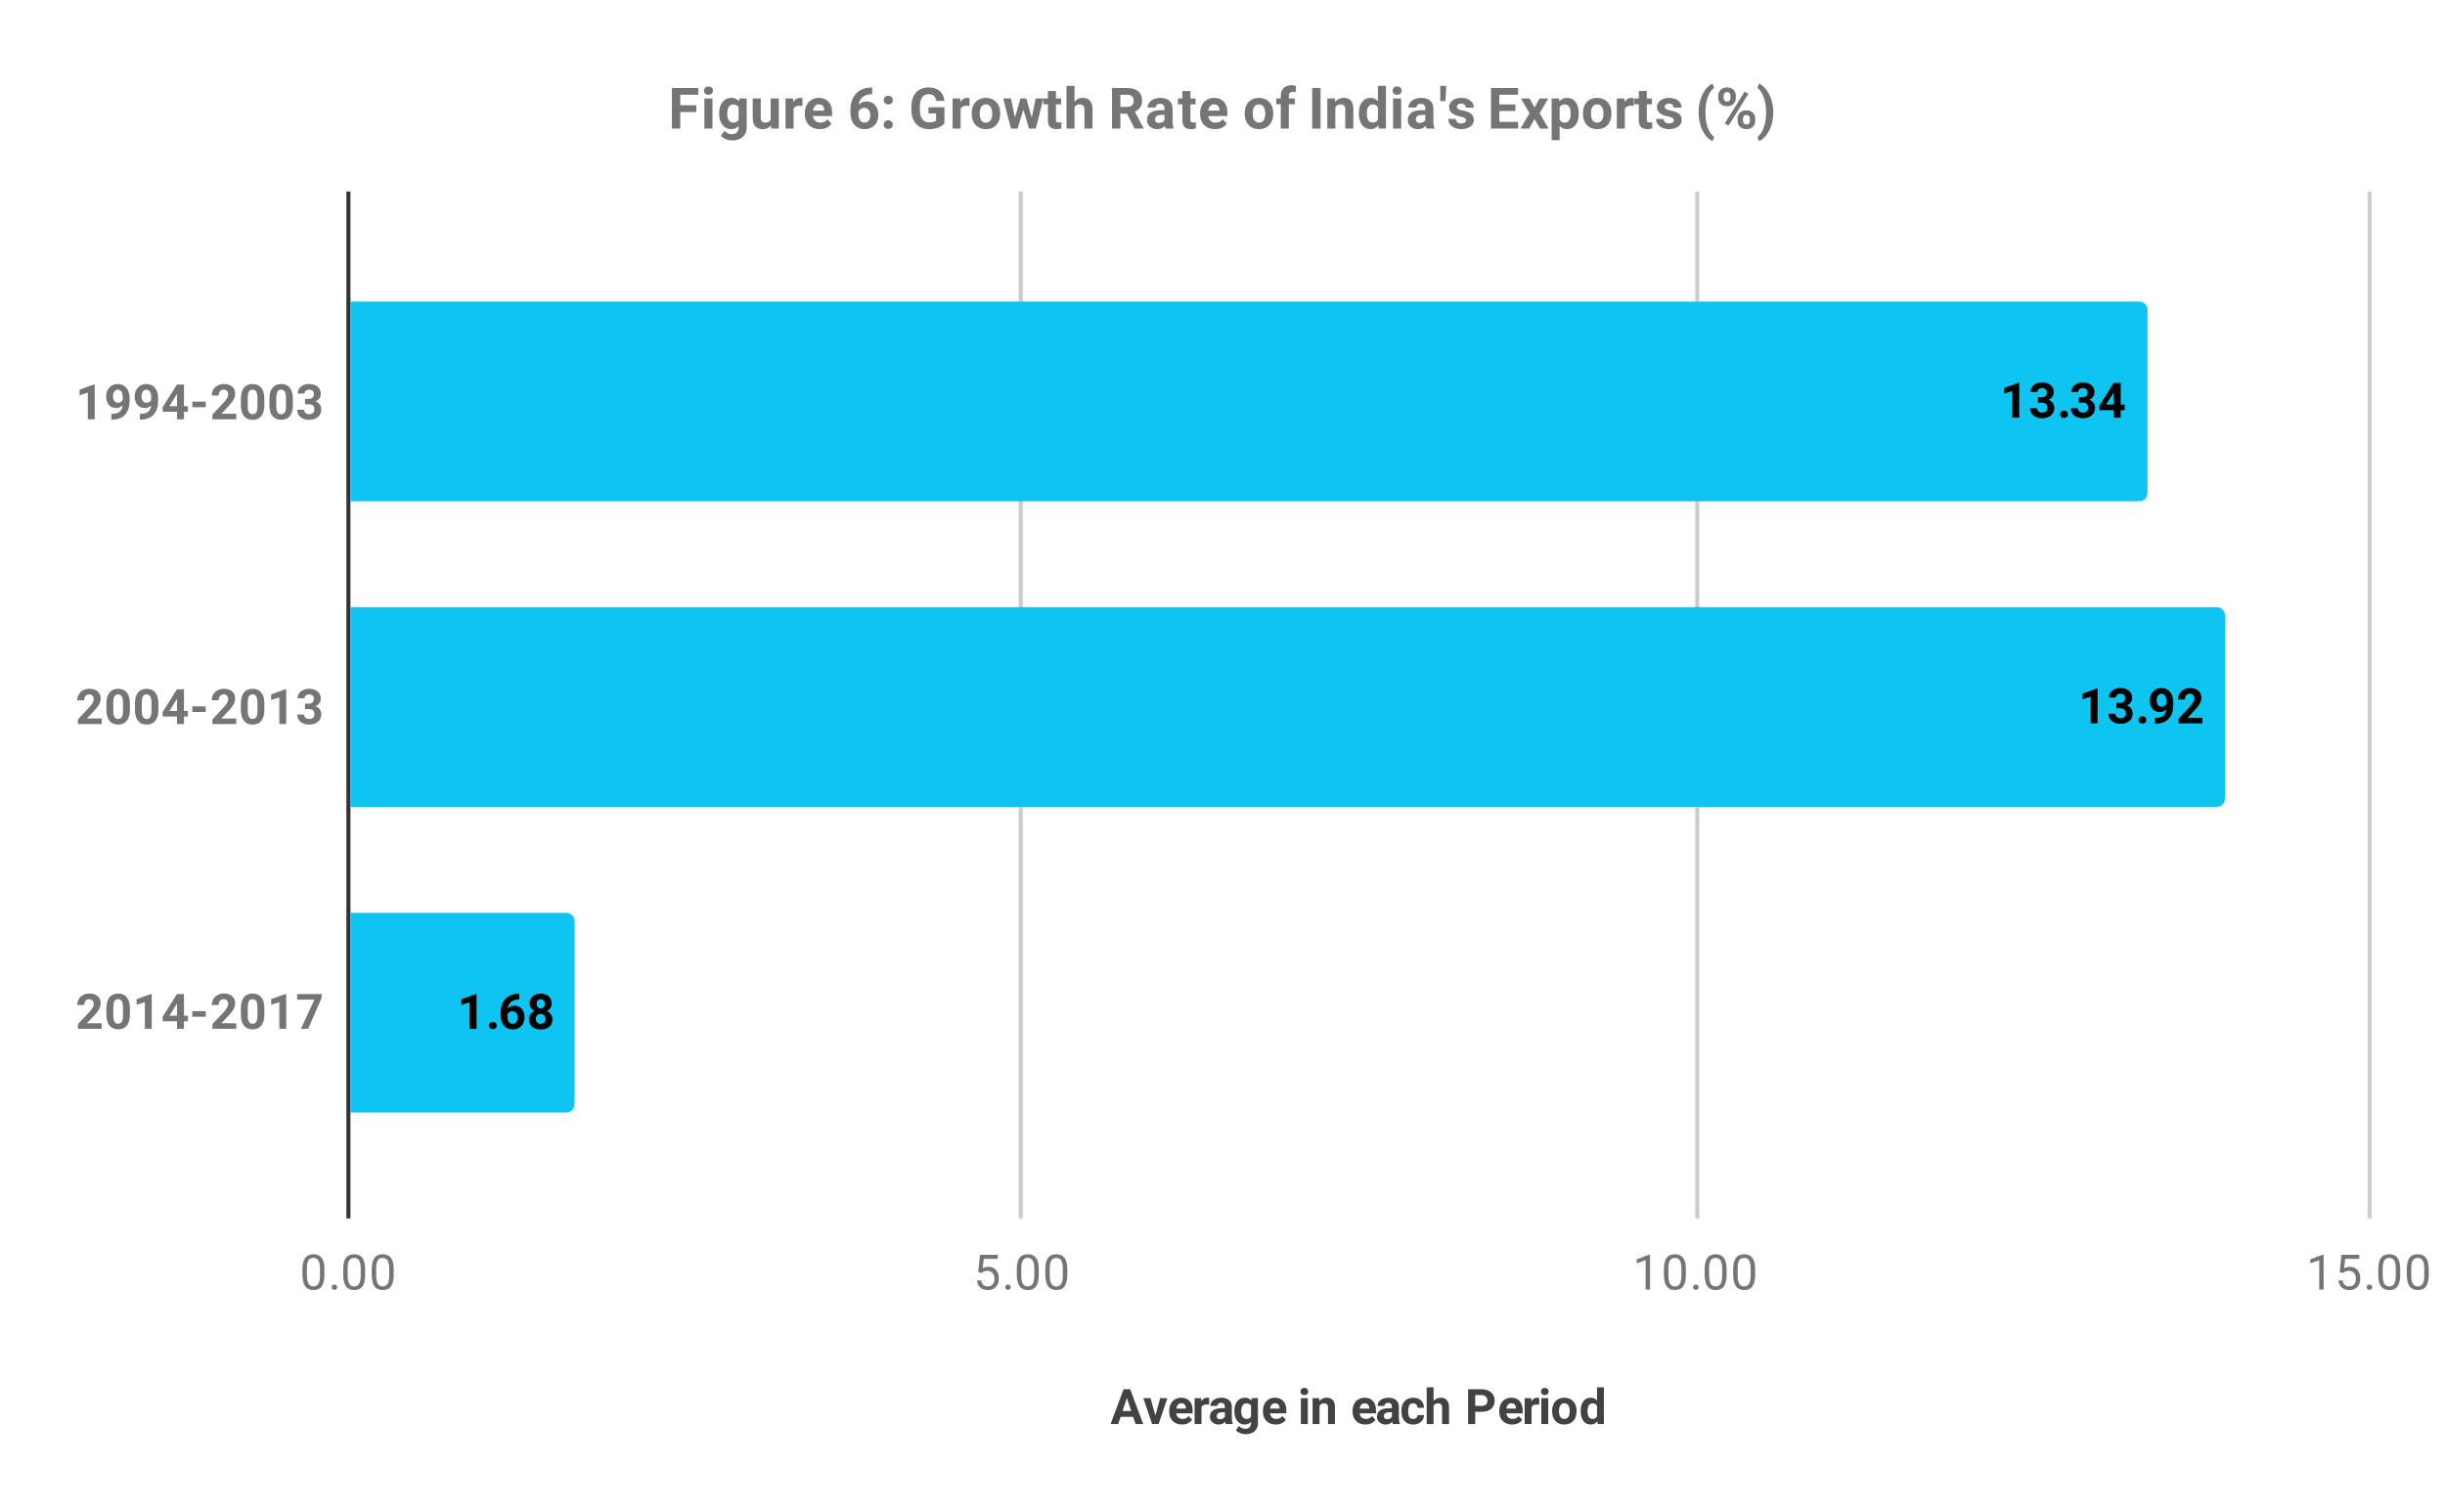
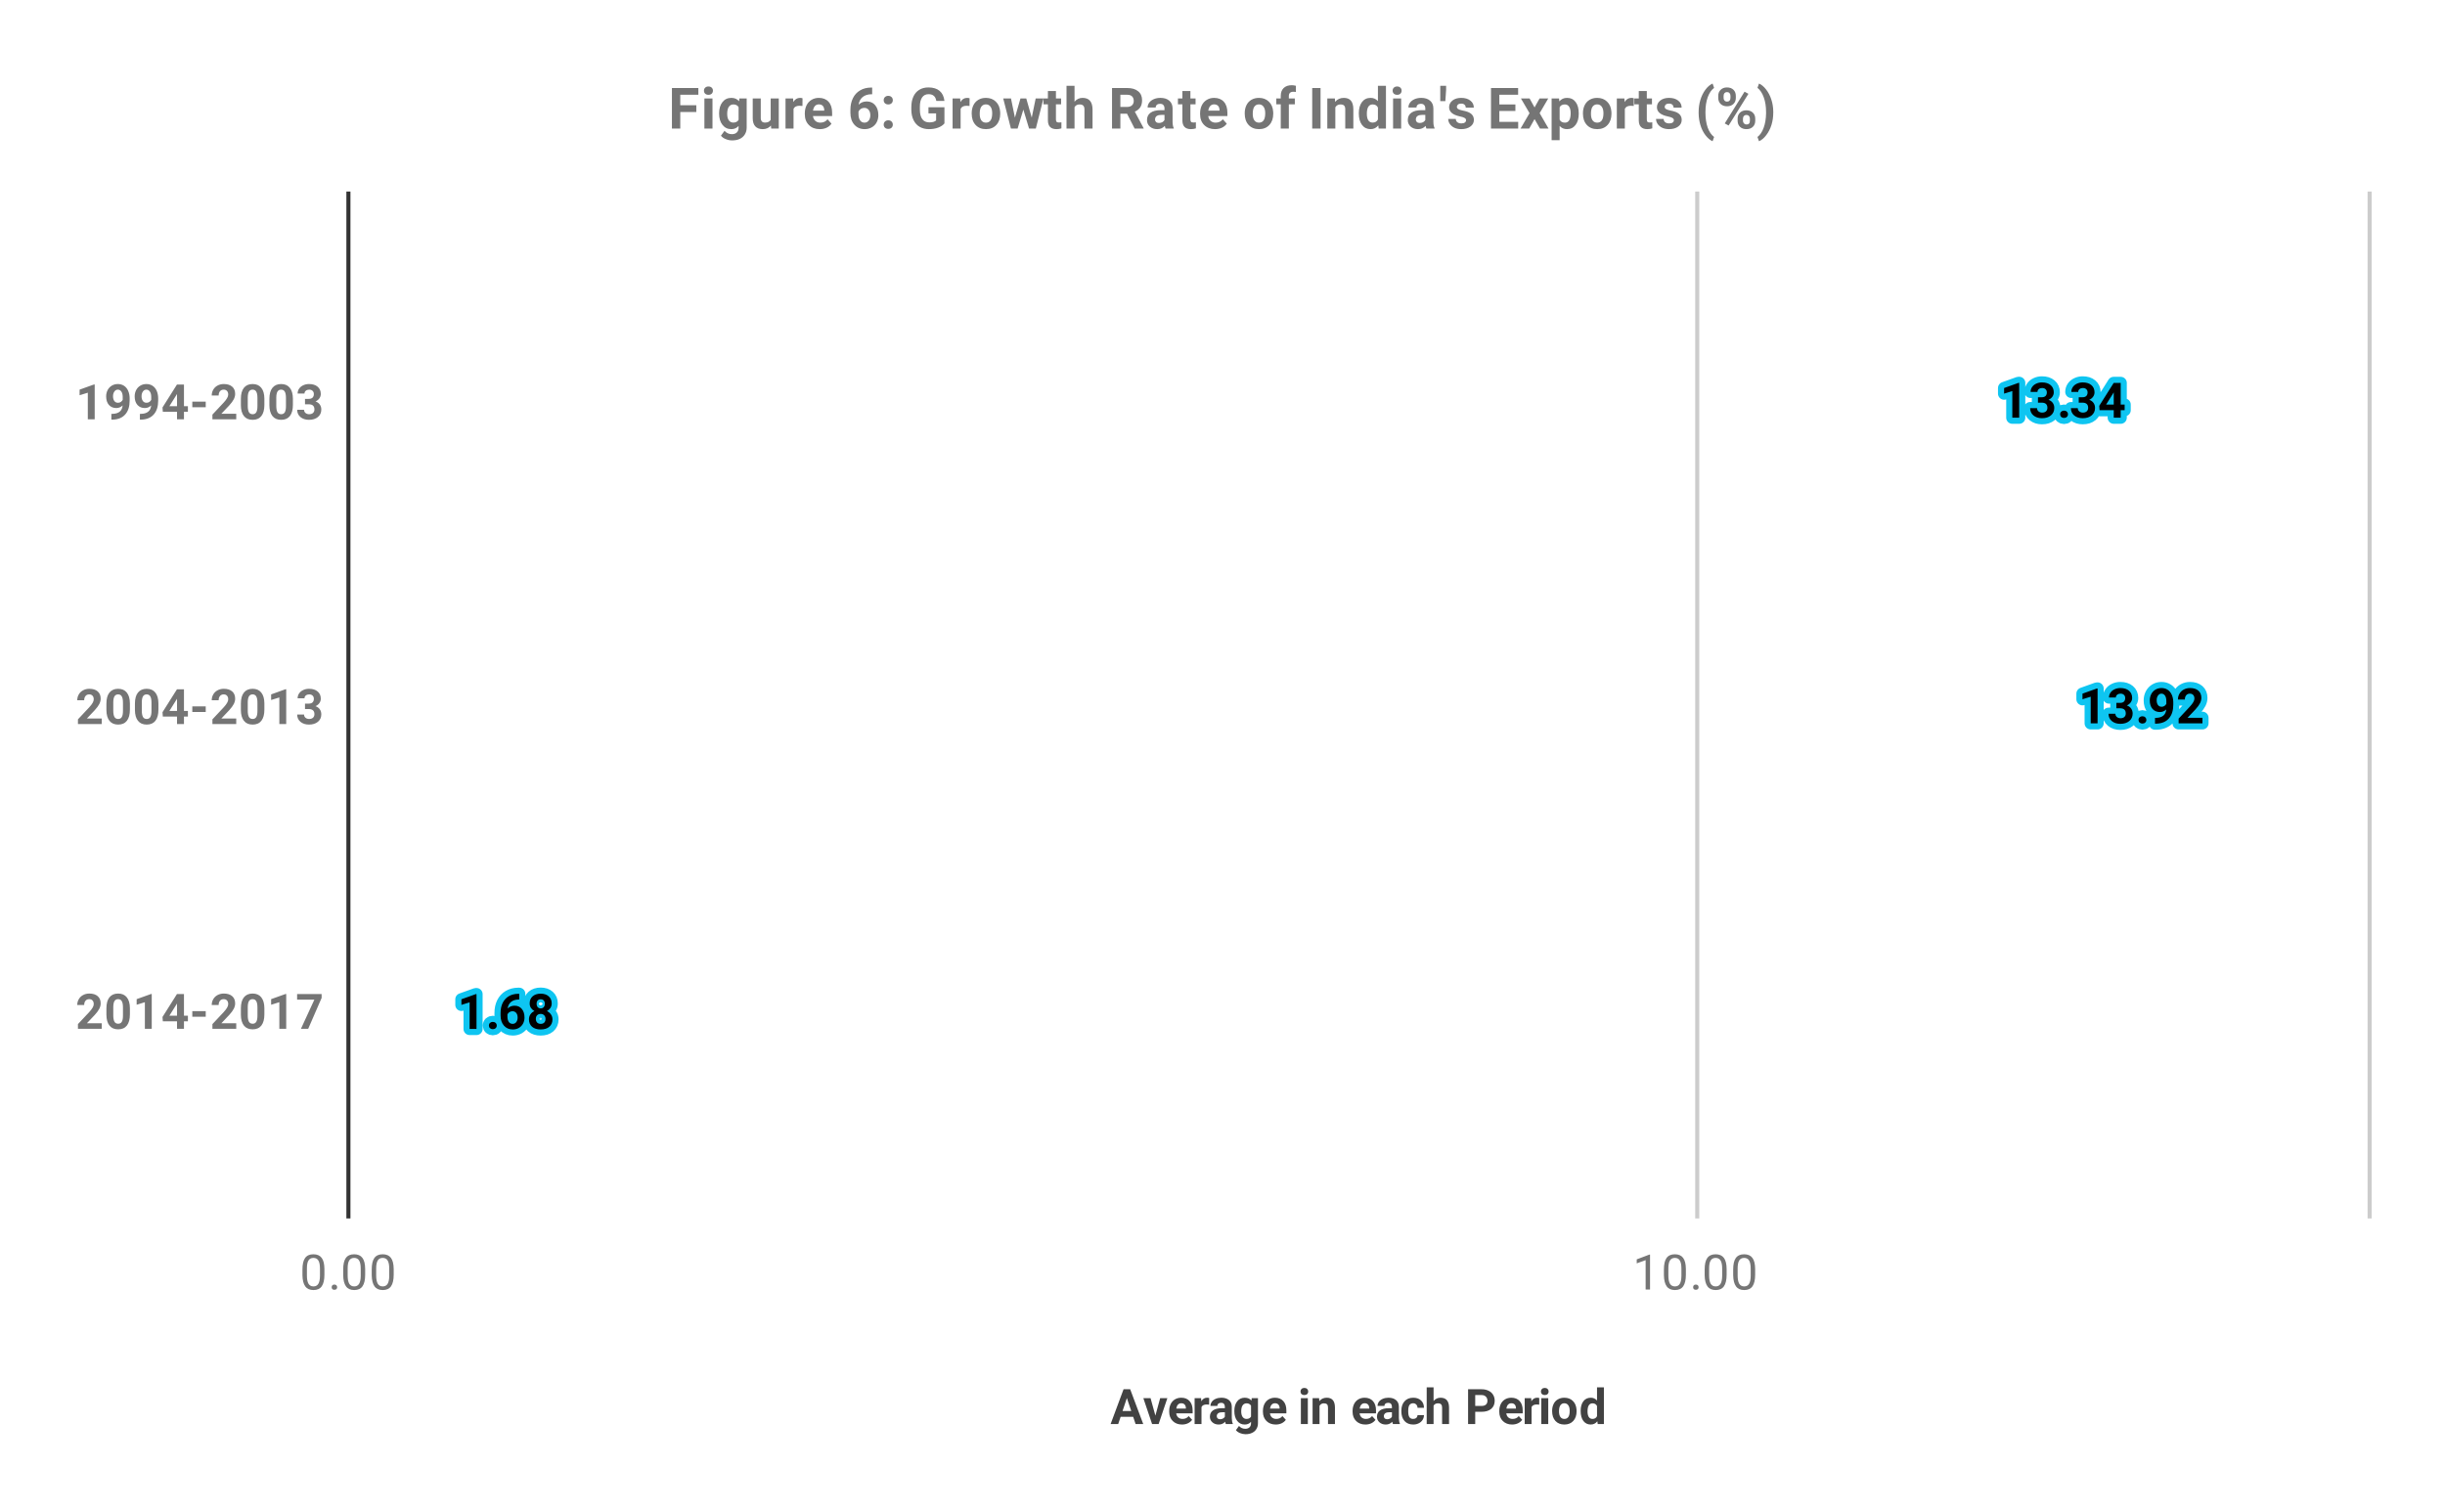
<svg xmlns="http://www.w3.org/2000/svg" version="1.1" viewBox="0.0 0.0 600.0 371.0" fill="none" stroke="none" stroke-linecap="square" stroke-miterlimit="10" width="600" height="371">
  <path fill="#ffffff" d="M0 0L600.0 0L600.0 371.0L0 371.0L0 0Z" fill-rule="nonzero" />
  <path fill="#ffffff" d="M0 0L600.0 0L600.0 371.0L0 371.0L0 0Z" fill-rule="nonzero" />
  <path stroke="#333333" stroke-width="1.0" stroke-linecap="butt" d="M85.5 47.5L85.5 298.5" fill-rule="nonzero" />
-   <path stroke="#cccccc" stroke-width="1.0" stroke-linecap="butt" d="M250.5 47.5L250.5 298.5" fill-rule="nonzero" />
  <path stroke="#cccccc" stroke-width="1.0" stroke-linecap="butt" d="M416.5 47.5L416.5 298.5" fill-rule="nonzero" />
  <path stroke="#cccccc" stroke-width="1.0" stroke-linecap="butt" d="M581.5 47.5L581.5 298.5" fill-rule="nonzero" />
  <clipPath id="id_0">
-     <path d="M85.55 47.917L581.45 47.917L581.45 298.45L85.55 298.45L85.55 47.917Z" clip-rule="nonzero" />
-   </clipPath>
+     </clipPath>
  <path stroke="#000000" stroke-width="0.0" stroke-linecap="butt" stroke-opacity="0.0" clip-path="url(#id_0)" d="M86.0 123.0L86.0 74.0L525.0 74.0C526.105 74.0 527.0 74.895 527.0 76.0L527.0 121.0C527.0 122.105 526.105 123.0 525.0 123.0Z" fill-rule="nonzero" />
  <path fill="#0ec5f1" clip-path="url(#id_0)" d="M86.0 123.0L86.0 74.0L525.0 74.0C526.105 74.0 527.0 74.895 527.0 76.0L527.0 121.0C527.0 122.105 526.105 123.0 525.0 123.0Z" fill-rule="nonzero" />
  <path stroke="#000000" stroke-width="0.0" stroke-linecap="butt" stroke-opacity="0.0" clip-path="url(#id_0)" d="M86.0 198.0L86.0 149.0L544.0 149.0C545.105 149.0 546.0 149.895 546.0 151.0L546.0 196.0C546.0 197.105 545.105 198.0 544.0 198.0Z" fill-rule="nonzero" />
  <path fill="#0ec5f1" clip-path="url(#id_0)" d="M86.0 198.0L86.0 149.0L544.0 149.0C545.105 149.0 546.0 149.895 546.0 151.0L546.0 196.0C546.0 197.105 545.105 198.0 544.0 198.0Z" fill-rule="nonzero" />
  <path stroke="#000000" stroke-width="0.0" stroke-linecap="butt" stroke-opacity="0.0" clip-path="url(#id_0)" d="M86.0 273.0L86.0 224.0L139.0 224.0C140.105 224.0 141.0 224.895 141.0 226.0L141.0 271.0C141.0 272.105 140.105 273.0 139.0 273.0Z" fill-rule="nonzero" />
  <path fill="#0ec5f1" clip-path="url(#id_0)" d="M86.0 273.0L86.0 224.0L139.0 224.0C140.105 224.0 141.0 224.895 141.0 226.0L141.0 271.0C141.0 272.105 140.105 273.0 139.0 273.0Z" fill-rule="nonzero" />
  <path stroke="#0ec5f1" stroke-width="3.0" stroke-linejoin="round" stroke-linecap="round" d="M495.509 102.5L493.821 102.5L493.821 95.969L491.805 96.594L491.805 95.219L495.337 93.953L495.509 93.953L495.509 102.5ZM500.118 97.484L501.024 97.484Q501.665 97.484 501.977 97.172Q502.29 96.844 502.29 96.312Q502.29 95.797 501.977 95.516Q501.68 95.219 501.134 95.219Q500.649 95.219 500.321 95.484Q499.993 95.75 499.993 96.172L498.305 96.172Q498.305 95.516 498.665 94.984Q499.024 94.453 499.665 94.156Q500.321 93.844 501.102 93.844Q502.446 93.844 503.212 94.5Q503.993 95.141 503.993 96.281Q503.993 96.875 503.634 97.375Q503.274 97.859 502.696 98.109Q503.415 98.375 503.759 98.891Q504.118 99.406 504.118 100.109Q504.118 101.25 503.29 101.938Q502.462 102.625 501.102 102.625Q499.821 102.625 499.009 101.953Q498.196 101.266 498.196 100.156L499.884 100.156Q499.884 100.641 500.243 100.953Q500.618 101.25 501.134 101.25Q501.743 101.25 502.087 100.938Q502.43 100.609 502.43 100.078Q502.43 98.812 501.024 98.812L500.118 98.812L500.118 97.484ZM505.555 101.672Q505.555 101.266 505.821 101.016Q506.102 100.766 506.509 100.766Q506.93 100.766 507.196 101.016Q507.477 101.266 507.477 101.672Q507.477 102.062 507.196 102.312Q506.93 102.562 506.509 102.562Q506.102 102.562 505.821 102.312Q505.555 102.062 505.555 101.672ZM510.118 97.484L511.024 97.484Q511.665 97.484 511.977 97.172Q512.29 96.844 512.29 96.312Q512.29 95.797 511.977 95.516Q511.68 95.219 511.134 95.219Q510.649 95.219 510.321 95.484Q509.993 95.75 509.993 96.172L508.305 96.172Q508.305 95.516 508.665 94.984Q509.024 94.453 509.665 94.156Q510.321 93.844 511.102 93.844Q512.446 93.844 513.212 94.5Q513.993 95.141 513.993 96.281Q513.993 96.875 513.634 97.375Q513.274 97.859 512.696 98.109Q513.415 98.375 513.759 98.891Q514.118 99.406 514.118 100.109Q514.118 101.25 513.29 101.938Q512.462 102.625 511.102 102.625Q509.821 102.625 509.009 101.953Q508.196 101.266 508.196 100.156L509.884 100.156Q509.884 100.641 510.243 100.953Q510.618 101.25 511.134 101.25Q511.743 101.25 512.087 100.938Q512.431 100.609 512.431 100.078Q512.431 98.812 511.024 98.812L510.118 98.812L510.118 97.484ZM520.415 99.281L521.384 99.281L521.384 100.656L520.415 100.656L520.415 102.5L518.712 102.5L518.712 100.656L515.227 100.656L515.149 99.594L518.696 93.969L520.415 93.969L520.415 99.281ZM516.837 99.281L518.712 99.281L518.712 96.281L518.602 96.469L516.837 99.281Z" fill-rule="nonzero" />
  <path fill="#000000" d="M495.509 102.5L493.821 102.5L493.821 95.969L491.805 96.594L491.805 95.219L495.337 93.953L495.509 93.953L495.509 102.5ZM500.118 97.484L501.024 97.484Q501.665 97.484 501.977 97.172Q502.29 96.844 502.29 96.312Q502.29 95.797 501.977 95.516Q501.68 95.219 501.134 95.219Q500.649 95.219 500.321 95.484Q499.993 95.75 499.993 96.172L498.305 96.172Q498.305 95.516 498.665 94.984Q499.024 94.453 499.665 94.156Q500.321 93.844 501.102 93.844Q502.446 93.844 503.212 94.5Q503.993 95.141 503.993 96.281Q503.993 96.875 503.634 97.375Q503.274 97.859 502.696 98.109Q503.415 98.375 503.759 98.891Q504.118 99.406 504.118 100.109Q504.118 101.25 503.29 101.938Q502.462 102.625 501.102 102.625Q499.821 102.625 499.009 101.953Q498.196 101.266 498.196 100.156L499.884 100.156Q499.884 100.641 500.243 100.953Q500.618 101.25 501.134 101.25Q501.743 101.25 502.087 100.938Q502.43 100.609 502.43 100.078Q502.43 98.812 501.024 98.812L500.118 98.812L500.118 97.484ZM505.555 101.672Q505.555 101.266 505.821 101.016Q506.102 100.766 506.509 100.766Q506.93 100.766 507.196 101.016Q507.477 101.266 507.477 101.672Q507.477 102.062 507.196 102.312Q506.93 102.562 506.509 102.562Q506.102 102.562 505.821 102.312Q505.555 102.062 505.555 101.672ZM510.118 97.484L511.024 97.484Q511.665 97.484 511.977 97.172Q512.29 96.844 512.29 96.312Q512.29 95.797 511.977 95.516Q511.68 95.219 511.134 95.219Q510.649 95.219 510.321 95.484Q509.993 95.75 509.993 96.172L508.305 96.172Q508.305 95.516 508.665 94.984Q509.024 94.453 509.665 94.156Q510.321 93.844 511.102 93.844Q512.446 93.844 513.212 94.5Q513.993 95.141 513.993 96.281Q513.993 96.875 513.634 97.375Q513.274 97.859 512.696 98.109Q513.415 98.375 513.759 98.891Q514.118 99.406 514.118 100.109Q514.118 101.25 513.29 101.938Q512.462 102.625 511.102 102.625Q509.821 102.625 509.009 101.953Q508.196 101.266 508.196 100.156L509.884 100.156Q509.884 100.641 510.243 100.953Q510.618 101.25 511.134 101.25Q511.743 101.25 512.087 100.938Q512.431 100.609 512.431 100.078Q512.431 98.812 511.024 98.812L510.118 98.812L510.118 97.484ZM520.415 99.281L521.384 99.281L521.384 100.656L520.415 100.656L520.415 102.5L518.712 102.5L518.712 100.656L515.227 100.656L515.149 99.594L518.696 93.969L520.415 93.969L520.415 99.281ZM516.837 99.281L518.712 99.281L518.712 96.281L518.602 96.469L516.837 99.281Z" fill-rule="nonzero" />
  <path stroke="#0ec5f1" stroke-width="3.0" stroke-linejoin="round" stroke-linecap="round" d="M514.743 177.5L513.055 177.5L513.055 170.969L511.039 171.594L511.039 170.219L514.571 168.953L514.743 168.953L514.743 177.5ZM519.352 172.484L520.258 172.484Q520.899 172.484 521.211 172.172Q521.524 171.844 521.524 171.312Q521.524 170.797 521.211 170.516Q520.914 170.219 520.368 170.219Q519.883 170.219 519.555 170.484Q519.227 170.75 519.227 171.172L517.539 171.172Q517.539 170.516 517.899 169.984Q518.258 169.453 518.899 169.156Q519.555 168.844 520.336 168.844Q521.68 168.844 522.446 169.5Q523.227 170.141 523.227 171.281Q523.227 171.875 522.868 172.375Q522.508 172.859 521.93 173.109Q522.649 173.375 522.993 173.891Q523.352 174.406 523.352 175.109Q523.352 176.25 522.524 176.938Q521.696 177.625 520.336 177.625Q519.055 177.625 518.243 176.953Q517.43 176.266 517.43 175.156L519.118 175.156Q519.118 175.641 519.477 175.953Q519.852 176.25 520.368 176.25Q520.977 176.25 521.321 175.938Q521.664 175.609 521.664 175.078Q521.664 173.812 520.258 173.812L519.352 173.812L519.352 172.484ZM524.789 176.672Q524.789 176.266 525.055 176.016Q525.336 175.766 525.743 175.766Q526.164 175.766 526.43 176.016Q526.711 176.266 526.711 176.672Q526.711 177.062 526.43 177.312Q526.164 177.562 525.743 177.562Q525.336 177.562 525.055 177.312Q524.789 177.062 524.789 176.672ZM531.602 174.094Q530.93 174.734 530.055 174.734Q528.914 174.734 528.227 173.969Q527.555 173.188 527.555 171.875Q527.555 171.031 527.914 170.328Q528.289 169.625 528.946 169.234Q529.602 168.844 530.43 168.844Q531.274 168.844 531.93 169.266Q532.586 169.688 532.946 170.484Q533.305 171.281 533.321 172.297L533.321 172.922Q533.321 175.062 532.258 176.281Q531.196 177.5 529.243 177.578L528.836 177.578L528.836 176.172L529.211 176.156Q531.414 176.062 531.602 174.094ZM530.461 173.438Q530.883 173.438 531.164 173.234Q531.461 173.016 531.618 172.719L531.618 172.031Q531.618 171.172 531.289 170.703Q530.961 170.219 530.414 170.219Q529.899 170.219 529.571 170.688Q529.243 171.141 529.243 171.844Q529.243 172.547 529.555 173.0Q529.883 173.438 530.461 173.438ZM540.477 177.5L534.633 177.5L534.633 176.344L537.399 173.391Q537.961 172.781 538.227 172.312Q538.508 171.844 538.508 171.438Q538.508 170.859 538.211 170.547Q537.93 170.219 537.399 170.219Q536.821 170.219 536.493 170.609Q536.164 171.0 536.164 171.656L534.461 171.656Q534.461 170.875 534.836 170.234Q535.211 169.578 535.883 169.219Q536.571 168.844 537.43 168.844Q538.743 168.844 539.477 169.484Q540.211 170.109 540.211 171.266Q540.211 171.906 539.883 172.562Q539.555 173.219 538.758 174.094L536.821 176.141L540.477 176.141L540.477 177.5Z" fill-rule="nonzero" />
  <path fill="#000000" d="M514.743 177.5L513.055 177.5L513.055 170.969L511.039 171.594L511.039 170.219L514.571 168.953L514.743 168.953L514.743 177.5ZM519.352 172.484L520.258 172.484Q520.899 172.484 521.211 172.172Q521.524 171.844 521.524 171.312Q521.524 170.797 521.211 170.516Q520.914 170.219 520.368 170.219Q519.883 170.219 519.555 170.484Q519.227 170.75 519.227 171.172L517.539 171.172Q517.539 170.516 517.899 169.984Q518.258 169.453 518.899 169.156Q519.555 168.844 520.336 168.844Q521.68 168.844 522.446 169.5Q523.227 170.141 523.227 171.281Q523.227 171.875 522.868 172.375Q522.508 172.859 521.93 173.109Q522.649 173.375 522.993 173.891Q523.352 174.406 523.352 175.109Q523.352 176.25 522.524 176.938Q521.696 177.625 520.336 177.625Q519.055 177.625 518.243 176.953Q517.43 176.266 517.43 175.156L519.118 175.156Q519.118 175.641 519.477 175.953Q519.852 176.25 520.368 176.25Q520.977 176.25 521.321 175.938Q521.664 175.609 521.664 175.078Q521.664 173.812 520.258 173.812L519.352 173.812L519.352 172.484ZM524.789 176.672Q524.789 176.266 525.055 176.016Q525.336 175.766 525.743 175.766Q526.164 175.766 526.43 176.016Q526.711 176.266 526.711 176.672Q526.711 177.062 526.43 177.312Q526.164 177.562 525.743 177.562Q525.336 177.562 525.055 177.312Q524.789 177.062 524.789 176.672ZM531.602 174.094Q530.93 174.734 530.055 174.734Q528.914 174.734 528.227 173.969Q527.555 173.188 527.555 171.875Q527.555 171.031 527.914 170.328Q528.289 169.625 528.946 169.234Q529.602 168.844 530.43 168.844Q531.274 168.844 531.93 169.266Q532.586 169.688 532.946 170.484Q533.305 171.281 533.321 172.297L533.321 172.922Q533.321 175.062 532.258 176.281Q531.196 177.5 529.243 177.578L528.836 177.578L528.836 176.172L529.211 176.156Q531.414 176.062 531.602 174.094ZM530.461 173.438Q530.883 173.438 531.164 173.234Q531.461 173.016 531.618 172.719L531.618 172.031Q531.618 171.172 531.289 170.703Q530.961 170.219 530.414 170.219Q529.899 170.219 529.571 170.688Q529.243 171.141 529.243 171.844Q529.243 172.547 529.555 173.0Q529.883 173.438 530.461 173.438ZM540.477 177.5L534.633 177.5L534.633 176.344L537.399 173.391Q537.961 172.781 538.227 172.312Q538.508 171.844 538.508 171.438Q538.508 170.859 538.211 170.547Q537.93 170.219 537.399 170.219Q536.821 170.219 536.493 170.609Q536.164 171.0 536.164 171.656L534.461 171.656Q534.461 170.875 534.836 170.234Q535.211 169.578 535.883 169.219Q536.571 168.844 537.43 168.844Q538.743 168.844 539.477 169.484Q540.211 170.109 540.211 171.266Q540.211 171.906 539.883 172.562Q539.555 173.219 538.758 174.094L536.821 176.141L540.477 176.141L540.477 177.5Z" fill-rule="nonzero" />
  <path stroke="#0ec5f1" stroke-width="3.0" stroke-linejoin="round" stroke-linecap="round" d="M116.933 252.5L115.245 252.5L115.245 245.969L113.23 246.594L113.23 245.219L116.761 243.953L116.933 243.953L116.933 252.5ZM119.98 251.672Q119.98 251.266 120.245 251.016Q120.527 250.766 120.933 250.766Q121.355 250.766 121.62 251.016Q121.902 251.266 121.902 251.672Q121.902 252.062 121.62 252.312Q121.355 252.562 120.933 252.562Q120.527 252.562 120.245 252.312Q119.98 252.062 119.98 251.672ZM127.417 243.875L127.417 245.281L127.261 245.281Q126.105 245.297 125.402 245.875Q124.714 246.453 124.574 247.484Q125.245 246.797 126.277 246.797Q127.402 246.797 128.058 247.594Q128.714 248.391 128.714 249.688Q128.714 250.516 128.355 251.188Q127.995 251.859 127.324 252.25Q126.667 252.625 125.839 252.625Q124.495 252.625 123.667 251.688Q122.839 250.734 122.839 249.172L122.839 248.562Q122.839 247.172 123.355 246.109Q123.886 245.047 124.855 244.469Q125.839 243.891 127.136 243.875L127.417 243.875ZM125.761 248.156Q125.355 248.156 125.011 248.375Q124.683 248.578 124.527 248.938L124.527 249.453Q124.527 250.297 124.855 250.781Q125.199 251.25 125.808 251.25Q126.355 251.25 126.683 250.828Q127.027 250.391 127.027 249.703Q127.027 249.0 126.683 248.578Q126.339 248.156 125.761 248.156ZM135.386 246.234Q135.386 246.859 135.074 247.344Q134.761 247.812 134.214 248.109Q134.839 248.406 135.199 248.938Q135.574 249.453 135.574 250.156Q135.574 251.297 134.792 251.969Q134.027 252.625 132.683 252.625Q131.355 252.625 130.574 251.969Q129.808 251.297 129.808 250.156Q129.808 249.453 130.167 248.922Q130.527 248.391 131.152 248.109Q130.605 247.812 130.292 247.344Q129.98 246.859 129.98 246.234Q129.98 245.141 130.699 244.5Q131.433 243.844 132.683 243.844Q133.933 243.844 134.652 244.5Q135.386 245.141 135.386 246.234ZM133.87 250.031Q133.87 249.484 133.542 249.156Q133.23 248.812 132.683 248.812Q132.136 248.812 131.808 249.141Q131.495 249.469 131.495 250.031Q131.495 250.578 131.808 250.922Q132.136 251.25 132.699 251.25Q133.245 251.25 133.558 250.938Q133.87 250.609 133.87 250.031ZM133.699 246.312Q133.699 245.812 133.433 245.516Q133.167 245.219 132.683 245.219Q132.214 245.219 131.949 245.516Q131.683 245.797 131.683 246.312Q131.683 246.828 131.949 247.141Q132.214 247.453 132.683 247.453Q133.167 247.453 133.433 247.141Q133.699 246.828 133.699 246.312Z" fill-rule="nonzero" />
  <path fill="#000000" d="M116.933 252.5L115.245 252.5L115.245 245.969L113.23 246.594L113.23 245.219L116.761 243.953L116.933 243.953L116.933 252.5ZM119.98 251.672Q119.98 251.266 120.245 251.016Q120.527 250.766 120.933 250.766Q121.355 250.766 121.62 251.016Q121.902 251.266 121.902 251.672Q121.902 252.062 121.62 252.312Q121.355 252.562 120.933 252.562Q120.527 252.562 120.245 252.312Q119.98 252.062 119.98 251.672ZM127.417 243.875L127.417 245.281L127.261 245.281Q126.105 245.297 125.402 245.875Q124.714 246.453 124.574 247.484Q125.245 246.797 126.277 246.797Q127.402 246.797 128.058 247.594Q128.714 248.391 128.714 249.688Q128.714 250.516 128.355 251.188Q127.995 251.859 127.324 252.25Q126.667 252.625 125.839 252.625Q124.495 252.625 123.667 251.688Q122.839 250.734 122.839 249.172L122.839 248.562Q122.839 247.172 123.355 246.109Q123.886 245.047 124.855 244.469Q125.839 243.891 127.136 243.875L127.417 243.875ZM125.761 248.156Q125.355 248.156 125.011 248.375Q124.683 248.578 124.527 248.938L124.527 249.453Q124.527 250.297 124.855 250.781Q125.199 251.25 125.808 251.25Q126.355 251.25 126.683 250.828Q127.027 250.391 127.027 249.703Q127.027 249.0 126.683 248.578Q126.339 248.156 125.761 248.156ZM135.386 246.234Q135.386 246.859 135.074 247.344Q134.761 247.812 134.214 248.109Q134.839 248.406 135.199 248.938Q135.574 249.453 135.574 250.156Q135.574 251.297 134.792 251.969Q134.027 252.625 132.683 252.625Q131.355 252.625 130.574 251.969Q129.808 251.297 129.808 250.156Q129.808 249.453 130.167 248.922Q130.527 248.391 131.152 248.109Q130.605 247.812 130.292 247.344Q129.98 246.859 129.98 246.234Q129.98 245.141 130.699 244.5Q131.433 243.844 132.683 243.844Q133.933 243.844 134.652 244.5Q135.386 245.141 135.386 246.234ZM133.87 250.031Q133.87 249.484 133.542 249.156Q133.23 248.812 132.683 248.812Q132.136 248.812 131.808 249.141Q131.495 249.469 131.495 250.031Q131.495 250.578 131.808 250.922Q132.136 251.25 132.699 251.25Q133.245 251.25 133.558 250.938Q133.87 250.609 133.87 250.031ZM133.699 246.312Q133.699 245.812 133.433 245.516Q133.167 245.219 132.683 245.219Q132.214 245.219 131.949 245.516Q131.683 245.797 131.683 246.312Q131.683 246.828 131.949 247.141Q132.214 247.453 132.683 247.453Q133.167 247.453 133.433 247.141Q133.699 246.828 133.699 246.312Z" fill-rule="nonzero" />
  <path fill="#424242" d="M278.078 347.684L275.0 347.684L274.406 349.45L272.547 349.45L275.719 340.919L277.344 340.919L280.547 349.45L278.672 349.45L278.078 347.684ZM275.469 346.262L277.609 346.262L276.531 343.075L275.469 346.262ZM283.531 347.387L284.703 343.106L286.469 343.106L284.328 349.45L282.719 349.45L280.578 343.106L282.344 343.106L283.531 347.387ZM290.062 349.575Q288.672 349.575 287.797 348.716Q286.922 347.856 286.922 346.434L286.922 346.262Q286.922 345.309 287.281 344.559Q287.656 343.809 288.328 343.403Q289.016 342.997 289.875 342.997Q291.188 342.997 291.922 343.825Q292.672 344.637 292.672 346.137L292.672 346.825L288.641 346.825Q288.719 347.45 289.125 347.825Q289.547 348.2 290.188 348.2Q291.156 348.2 291.703 347.497L292.547 348.419Q292.156 348.966 291.5 349.278Q290.859 349.575 290.062 349.575ZM289.875 344.356Q289.375 344.356 289.062 344.7Q288.75 345.044 288.656 345.669L291.016 345.669L291.016 345.544Q291.0 344.981 290.703 344.669Q290.422 344.356 289.875 344.356ZM296.719 344.7Q296.375 344.653 296.109 344.653Q295.141 344.653 294.844 345.294L294.844 349.45L293.156 349.45L293.156 343.106L294.75 343.106L294.797 343.872Q295.312 342.997 296.203 342.997Q296.484 342.997 296.734 343.075L296.719 344.7ZM300.828 349.45Q300.703 349.216 300.656 348.887Q300.047 349.575 299.062 349.575Q298.125 349.575 297.516 349.028Q296.906 348.481 296.906 347.669Q296.906 346.653 297.641 346.122Q298.391 345.575 299.812 345.575L300.578 345.575L300.578 345.216Q300.578 344.778 300.359 344.512Q300.141 344.247 299.641 344.247Q299.219 344.247 298.969 344.45Q298.734 344.653 298.734 345.012L297.047 345.012Q297.047 344.466 297.375 343.997Q297.719 343.528 298.344 343.262Q298.969 342.997 299.734 342.997Q300.906 342.997 301.594 343.591Q302.281 344.169 302.281 345.231L302.281 347.981Q302.297 348.887 302.531 349.356L302.531 349.45L300.828 349.45ZM299.422 348.278Q299.797 348.278 300.109 348.106Q300.438 347.934 300.578 347.653L300.578 346.559L299.953 346.559Q298.688 346.559 298.594 347.45L298.594 347.544Q298.594 347.856 298.812 348.075Q299.031 348.278 299.422 348.278ZM302.906 346.231Q302.906 344.778 303.594 343.887Q304.297 342.997 305.469 342.997Q306.516 342.997 307.094 343.7L307.172 343.106L308.703 343.106L308.703 349.231Q308.703 350.075 308.312 350.684Q307.938 351.309 307.25 351.622Q306.578 351.95 305.656 351.95Q304.953 351.95 304.281 351.669Q303.625 351.387 303.297 350.95L304.047 349.919Q304.672 350.622 305.578 350.622Q306.25 350.622 306.625 350.262Q307.0 349.903 307.0 349.247L307.0 348.903Q306.422 349.575 305.453 349.575Q304.312 349.575 303.609 348.684Q302.906 347.778 302.906 346.309L302.906 346.231ZM304.594 346.356Q304.594 347.216 304.938 347.716Q305.297 348.2 305.891 348.2Q306.672 348.2 307.0 347.622L307.0 344.95Q306.656 344.372 305.906 344.372Q305.297 344.372 304.938 344.872Q304.594 345.372 304.594 346.356ZM313.062 349.575Q311.672 349.575 310.797 348.716Q309.922 347.856 309.922 346.434L309.922 346.262Q309.922 345.309 310.281 344.559Q310.656 343.809 311.328 343.403Q312.016 342.997 312.875 342.997Q314.188 342.997 314.922 343.825Q315.672 344.637 315.672 346.137L315.672 346.825L311.641 346.825Q311.719 347.45 312.125 347.825Q312.547 348.2 313.188 348.2Q314.156 348.2 314.703 347.497L315.547 348.419Q315.156 348.966 314.5 349.278Q313.859 349.575 313.062 349.575ZM312.875 344.356Q312.375 344.356 312.062 344.7Q311.75 345.044 311.656 345.669L314.016 345.669L314.016 345.544Q314.0 344.981 313.703 344.669Q313.422 344.356 312.875 344.356ZM320.938 349.45L319.234 349.45L319.234 343.106L320.938 343.106L320.938 349.45ZM319.141 341.466Q319.141 341.091 319.391 340.841Q319.656 340.591 320.094 340.591Q320.516 340.591 320.766 340.841Q321.031 341.091 321.031 341.466Q321.031 341.856 320.766 342.106Q320.516 342.341 320.078 342.341Q319.656 342.341 319.391 342.106Q319.141 341.856 319.141 341.466ZM323.703 343.106L323.766 343.841Q324.438 342.997 325.578 342.997Q326.594 342.997 327.078 343.591Q327.578 344.169 327.594 345.356L327.594 349.45L325.891 349.45L325.891 345.387Q325.891 344.856 325.656 344.622Q325.422 344.372 324.875 344.372Q324.172 344.372 323.812 344.981L323.812 349.45L322.109 349.45L322.109 343.106L323.703 343.106ZM335.062 349.575Q333.672 349.575 332.797 348.716Q331.922 347.856 331.922 346.434L331.922 346.262Q331.922 345.309 332.281 344.559Q332.656 343.809 333.328 343.403Q334.016 342.997 334.875 342.997Q336.188 342.997 336.922 343.825Q337.672 344.637 337.672 346.137L337.672 346.825L333.641 346.825Q333.719 347.45 334.125 347.825Q334.547 348.2 335.188 348.2Q336.156 348.2 336.703 347.497L337.547 348.419Q337.156 348.966 336.5 349.278Q335.859 349.575 335.062 349.575ZM334.875 344.356Q334.375 344.356 334.062 344.7Q333.75 345.044 333.656 345.669L336.016 345.669L336.016 345.544Q336.0 344.981 335.703 344.669Q335.422 344.356 334.875 344.356ZM341.828 349.45Q341.703 349.216 341.656 348.887Q341.047 349.575 340.062 349.575Q339.125 349.575 338.516 349.028Q337.906 348.481 337.906 347.669Q337.906 346.653 338.641 346.122Q339.391 345.575 340.812 345.575L341.578 345.575L341.578 345.216Q341.578 344.778 341.359 344.512Q341.141 344.247 340.641 344.247Q340.219 344.247 339.969 344.45Q339.734 344.653 339.734 345.012L338.047 345.012Q338.047 344.466 338.375 343.997Q338.719 343.528 339.344 343.262Q339.969 342.997 340.734 342.997Q341.906 342.997 342.594 343.591Q343.281 344.169 343.281 345.231L343.281 347.981Q343.297 348.887 343.531 349.356L343.531 349.45L341.828 349.45ZM340.422 348.278Q340.797 348.278 341.109 348.106Q341.438 347.934 341.578 347.653L341.578 346.559L340.953 346.559Q339.688 346.559 339.594 347.45L339.594 347.544Q339.594 347.856 339.812 348.075Q340.031 348.278 340.422 348.278ZM346.781 348.2Q347.25 348.2 347.547 347.95Q347.844 347.684 347.859 347.262L349.438 347.262Q349.438 347.903 349.094 348.45Q348.75 348.981 348.141 349.278Q347.547 349.575 346.812 349.575Q345.453 349.575 344.672 348.716Q343.891 347.841 343.891 346.309L343.891 346.2Q343.891 344.731 344.672 343.872Q345.453 342.997 346.812 342.997Q348.0 342.997 348.719 343.669Q349.438 344.341 349.438 345.466L347.859 345.466Q347.844 344.981 347.547 344.669Q347.25 344.356 346.781 344.356Q346.188 344.356 345.875 344.794Q345.578 345.231 345.578 346.184L345.578 346.372Q345.578 347.341 345.875 347.778Q346.172 348.2 346.781 348.2ZM351.797 343.794Q352.484 342.997 353.5 342.997Q355.562 342.997 355.594 345.387L355.594 349.45L353.891 349.45L353.891 345.434Q353.891 344.887 353.656 344.637Q353.422 344.372 352.875 344.372Q352.141 344.372 351.797 344.95L351.797 349.45L350.109 349.45L350.109 340.45L351.797 340.45L351.797 343.794ZM362.016 346.45L362.016 349.45L360.266 349.45L360.266 340.919L363.594 340.919Q364.547 340.919 365.281 341.278Q366.016 341.622 366.406 342.278Q366.797 342.919 366.797 343.747Q366.797 344.997 365.938 345.731Q365.078 346.45 363.562 346.45L362.016 346.45ZM362.016 345.012L363.594 345.012Q364.281 345.012 364.641 344.684Q365.016 344.356 365.016 343.747Q365.016 343.122 364.641 342.747Q364.281 342.356 363.625 342.341L362.016 342.341L362.016 345.012ZM371.062 349.575Q369.672 349.575 368.797 348.716Q367.922 347.856 367.922 346.434L367.922 346.262Q367.922 345.309 368.281 344.559Q368.656 343.809 369.328 343.403Q370.016 342.997 370.875 342.997Q372.188 342.997 372.922 343.825Q373.672 344.637 373.672 346.137L373.672 346.825L369.641 346.825Q369.719 347.45 370.125 347.825Q370.547 348.2 371.188 348.2Q372.156 348.2 372.703 347.497L373.547 348.419Q373.156 348.966 372.5 349.278Q371.859 349.575 371.062 349.575ZM370.875 344.356Q370.375 344.356 370.062 344.7Q369.75 345.044 369.656 345.669L372.016 345.669L372.016 345.544Q372.0 344.981 371.703 344.669Q371.422 344.356 370.875 344.356ZM377.719 344.7Q377.375 344.653 377.109 344.653Q376.141 344.653 375.844 345.294L375.844 349.45L374.156 349.45L374.156 343.106L375.75 343.106L375.797 343.872Q376.312 342.997 377.203 342.997Q377.484 342.997 377.734 343.075L377.719 344.7ZM379.938 349.45L378.234 349.45L378.234 343.106L379.938 343.106L379.938 349.45ZM378.141 341.466Q378.141 341.091 378.391 340.841Q378.656 340.591 379.094 340.591Q379.516 340.591 379.766 340.841Q380.031 341.091 380.031 341.466Q380.031 341.856 379.766 342.106Q379.516 342.341 379.078 342.341Q378.656 342.341 378.391 342.106Q378.141 341.856 378.141 341.466ZM380.891 346.216Q380.891 345.278 381.25 344.544Q381.609 343.794 382.297 343.403Q382.984 342.997 383.875 342.997Q385.172 342.997 385.969 343.778Q386.781 344.559 386.875 345.903L386.891 346.341Q386.891 347.809 386.078 348.7Q385.266 349.575 383.891 349.575Q382.516 349.575 381.703 348.7Q380.891 347.809 380.891 346.294L380.891 346.216ZM382.578 346.341Q382.578 347.247 382.922 347.731Q383.266 348.2 383.891 348.2Q384.516 348.2 384.859 347.731Q385.203 347.262 385.203 346.216Q385.203 345.341 384.859 344.856Q384.516 344.356 383.875 344.356Q383.266 344.356 382.922 344.841Q382.578 345.325 382.578 346.341ZM387.891 346.231Q387.891 344.747 388.547 343.872Q389.219 342.997 390.375 342.997Q391.297 342.997 391.906 343.684L391.906 340.45L393.594 340.45L393.594 349.45L392.078 349.45L391.984 348.778Q391.359 349.575 390.359 349.575Q389.234 349.575 388.562 348.7Q387.891 347.809 387.891 346.231ZM389.578 346.356Q389.578 347.247 389.891 347.731Q390.203 348.2 390.797 348.2Q391.578 348.2 391.906 347.528L391.906 345.028Q391.578 344.372 390.812 344.372Q389.578 344.372 389.578 346.356Z" fill-rule="nonzero" />
  <path fill="#757575" d="M23.238 102.897L21.55 102.897L21.55 96.366L19.534 96.991L19.534 95.616L23.066 94.35L23.238 94.35L23.238 102.897ZM30.097 99.491Q29.425 100.132 28.55 100.132Q27.409 100.132 26.722 99.366Q26.05 98.585 26.05 97.272Q26.05 96.429 26.409 95.725Q26.784 95.022 27.441 94.632Q28.097 94.241 28.925 94.241Q29.769 94.241 30.425 94.663Q31.081 95.085 31.441 95.882Q31.8 96.679 31.816 97.694L31.816 98.319Q31.816 100.46 30.753 101.679Q29.691 102.897 27.738 102.975L27.331 102.975L27.331 101.569L27.706 101.554Q29.909 101.46 30.097 99.491ZM28.956 98.835Q29.378 98.835 29.659 98.632Q29.956 98.413 30.113 98.116L30.113 97.429Q30.113 96.569 29.784 96.1Q29.456 95.616 28.909 95.616Q28.394 95.616 28.066 96.085Q27.738 96.538 27.738 97.241Q27.738 97.944 28.05 98.397Q28.378 98.835 28.956 98.835ZM37.097 99.491Q36.425 100.132 35.55 100.132Q34.409 100.132 33.722 99.366Q33.05 98.585 33.05 97.272Q33.05 96.429 33.409 95.725Q33.784 95.022 34.441 94.632Q35.097 94.241 35.925 94.241Q36.769 94.241 37.425 94.663Q38.081 95.085 38.441 95.882Q38.8 96.679 38.816 97.694L38.816 98.319Q38.816 100.46 37.753 101.679Q36.691 102.897 34.737 102.975L34.331 102.975L34.331 101.569L34.706 101.554Q36.909 101.46 37.097 99.491ZM35.956 98.835Q36.378 98.835 36.659 98.632Q36.956 98.413 37.112 98.116L37.112 97.429Q37.112 96.569 36.784 96.1Q36.456 95.616 35.909 95.616Q35.394 95.616 35.066 96.085Q34.737 96.538 34.737 97.241Q34.737 97.944 35.05 98.397Q35.378 98.835 35.956 98.835ZM45.144 99.679L46.112 99.679L46.112 101.054L45.144 101.054L45.144 102.897L43.441 102.897L43.441 101.054L39.956 101.054L39.878 99.991L43.425 94.366L45.144 94.366L45.144 99.679ZM41.566 99.679L43.441 99.679L43.441 96.679L43.331 96.866L41.566 99.679ZM50.487 99.929L47.191 99.929L47.191 98.554L50.487 98.554L50.487 99.929ZM57.972 102.897L52.128 102.897L52.128 101.741L54.894 98.788Q55.456 98.179 55.722 97.71Q56.003 97.241 56.003 96.835Q56.003 96.257 55.706 95.944Q55.425 95.616 54.894 95.616Q54.316 95.616 53.987 96.007Q53.659 96.397 53.659 97.054L51.956 97.054Q51.956 96.272 52.331 95.632Q52.706 94.975 53.378 94.616Q54.066 94.241 54.925 94.241Q56.237 94.241 56.972 94.882Q57.706 95.507 57.706 96.663Q57.706 97.304 57.378 97.96Q57.05 98.616 56.253 99.491L54.316 101.538L57.972 101.538L57.972 102.897ZM64.878 99.366Q64.878 101.132 64.144 102.085Q63.409 103.022 62.003 103.022Q60.597 103.022 59.862 102.1Q59.128 101.179 59.112 99.46L59.112 97.882Q59.112 96.1 59.847 95.179Q60.597 94.241 61.987 94.241Q63.378 94.241 64.112 95.163Q64.862 96.085 64.878 97.804L64.878 99.366ZM63.175 97.647Q63.175 96.585 62.878 96.1Q62.597 95.616 61.987 95.616Q61.394 95.616 61.097 96.085Q60.816 96.538 60.8 97.522L60.8 99.585Q60.8 100.632 61.081 101.147Q61.362 101.647 62.003 101.647Q62.612 101.647 62.894 101.163Q63.175 100.679 63.175 99.679L63.175 97.647ZM71.878 99.366Q71.878 101.132 71.144 102.085Q70.409 103.022 69.003 103.022Q67.597 103.022 66.862 102.1Q66.128 101.179 66.112 99.46L66.112 97.882Q66.112 96.1 66.847 95.179Q67.597 94.241 68.987 94.241Q70.378 94.241 71.112 95.163Q71.862 96.085 71.878 97.804L71.878 99.366ZM70.175 97.647Q70.175 96.585 69.878 96.1Q69.597 95.616 68.987 95.616Q68.394 95.616 68.097 96.085Q67.816 96.538 67.8 97.522L67.8 99.585Q67.8 100.632 68.081 101.147Q68.362 101.647 69.003 101.647Q69.612 101.647 69.894 101.163Q70.175 100.679 70.175 99.679L70.175 97.647ZM74.847 97.882L75.753 97.882Q76.394 97.882 76.706 97.569Q77.019 97.241 77.019 96.71Q77.019 96.194 76.706 95.913Q76.409 95.616 75.862 95.616Q75.378 95.616 75.05 95.882Q74.722 96.147 74.722 96.569L73.034 96.569Q73.034 95.913 73.394 95.382Q73.753 94.85 74.394 94.554Q75.05 94.241 75.831 94.241Q77.175 94.241 77.941 94.897Q78.722 95.538 78.722 96.679Q78.722 97.272 78.362 97.772Q78.003 98.257 77.425 98.507Q78.144 98.772 78.487 99.288Q78.847 99.804 78.847 100.507Q78.847 101.647 78.019 102.335Q77.191 103.022 75.831 103.022Q74.55 103.022 73.737 102.35Q72.925 101.663 72.925 100.554L74.612 100.554Q74.612 101.038 74.972 101.35Q75.347 101.647 75.862 101.647Q76.472 101.647 76.816 101.335Q77.159 101.007 77.159 100.475Q77.159 99.21 75.753 99.21L74.847 99.21L74.847 97.882Z" fill-rule="nonzero" />
  <path fill="#757575" d="M24.972 177.683L19.128 177.683L19.128 176.527L21.894 173.574Q22.456 172.965 22.722 172.496Q23.003 172.027 23.003 171.621Q23.003 171.043 22.706 170.73Q22.425 170.402 21.894 170.402Q21.316 170.402 20.988 170.793Q20.659 171.183 20.659 171.84L18.956 171.84Q18.956 171.058 19.331 170.418Q19.706 169.761 20.378 169.402Q21.066 169.027 21.925 169.027Q23.238 169.027 23.972 169.668Q24.706 170.293 24.706 171.449Q24.706 172.09 24.378 172.746Q24.05 173.402 23.253 174.277L21.316 176.324L24.972 176.324L24.972 177.683ZM31.878 174.152Q31.878 175.918 31.144 176.871Q30.409 177.808 29.003 177.808Q27.597 177.808 26.863 176.886Q26.128 175.965 26.113 174.246L26.113 172.668Q26.113 170.886 26.847 169.965Q27.597 169.027 28.988 169.027Q30.378 169.027 31.113 169.949Q31.863 170.871 31.878 172.59L31.878 174.152ZM30.175 172.433Q30.175 171.371 29.878 170.886Q29.597 170.402 28.988 170.402Q28.394 170.402 28.097 170.871Q27.816 171.324 27.8 172.308L27.8 174.371Q27.8 175.418 28.081 175.933Q28.363 176.433 29.003 176.433Q29.613 176.433 29.894 175.949Q30.175 175.465 30.175 174.465L30.175 172.433ZM38.878 174.152Q38.878 175.918 38.144 176.871Q37.409 177.808 36.003 177.808Q34.597 177.808 33.862 176.886Q33.128 175.965 33.112 174.246L33.112 172.668Q33.112 170.886 33.847 169.965Q34.597 169.027 35.987 169.027Q37.378 169.027 38.112 169.949Q38.862 170.871 38.878 172.59L38.878 174.152ZM37.175 172.433Q37.175 171.371 36.878 170.886Q36.597 170.402 35.987 170.402Q35.394 170.402 35.097 170.871Q34.816 171.324 34.8 172.308L34.8 174.371Q34.8 175.418 35.081 175.933Q35.362 176.433 36.003 176.433Q36.612 176.433 36.894 175.949Q37.175 175.465 37.175 174.465L37.175 172.433ZM45.144 174.465L46.112 174.465L46.112 175.84L45.144 175.84L45.144 177.683L43.441 177.683L43.441 175.84L39.956 175.84L39.878 174.777L43.425 169.152L45.144 169.152L45.144 174.465ZM41.566 174.465L43.441 174.465L43.441 171.465L43.331 171.652L41.566 174.465ZM50.487 174.715L47.191 174.715L47.191 173.34L50.487 173.34L50.487 174.715ZM57.972 177.683L52.128 177.683L52.128 176.527L54.894 173.574Q55.456 172.965 55.722 172.496Q56.003 172.027 56.003 171.621Q56.003 171.043 55.706 170.73Q55.425 170.402 54.894 170.402Q54.316 170.402 53.987 170.793Q53.659 171.183 53.659 171.84L51.956 171.84Q51.956 171.058 52.331 170.418Q52.706 169.761 53.378 169.402Q54.066 169.027 54.925 169.027Q56.237 169.027 56.972 169.668Q57.706 170.293 57.706 171.449Q57.706 172.09 57.378 172.746Q57.05 173.402 56.253 174.277L54.316 176.324L57.972 176.324L57.972 177.683ZM64.878 174.152Q64.878 175.918 64.144 176.871Q63.409 177.808 62.003 177.808Q60.597 177.808 59.862 176.886Q59.128 175.965 59.112 174.246L59.112 172.668Q59.112 170.886 59.847 169.965Q60.597 169.027 61.987 169.027Q63.378 169.027 64.112 169.949Q64.862 170.871 64.878 172.59L64.878 174.152ZM63.175 172.433Q63.175 171.371 62.878 170.886Q62.597 170.402 61.987 170.402Q61.394 170.402 61.097 170.871Q60.816 171.324 60.8 172.308L60.8 174.371Q60.8 175.418 61.081 175.933Q61.362 176.433 62.003 176.433Q62.612 176.433 62.894 175.949Q63.175 175.465 63.175 174.465L63.175 172.433ZM70.237 177.683L68.55 177.683L68.55 171.152L66.534 171.777L66.534 170.402L70.066 169.136L70.237 169.136L70.237 177.683ZM74.847 172.668L75.753 172.668Q76.394 172.668 76.706 172.355Q77.019 172.027 77.019 171.496Q77.019 170.98 76.706 170.699Q76.409 170.402 75.862 170.402Q75.378 170.402 75.05 170.668Q74.722 170.933 74.722 171.355L73.034 171.355Q73.034 170.699 73.394 170.168Q73.753 169.636 74.394 169.34Q75.05 169.027 75.831 169.027Q77.175 169.027 77.941 169.683Q78.722 170.324 78.722 171.465Q78.722 172.058 78.362 172.558Q78.003 173.043 77.425 173.293Q78.144 173.558 78.487 174.074Q78.847 174.59 78.847 175.293Q78.847 176.433 78.019 177.121Q77.191 177.808 75.831 177.808Q74.55 177.808 73.737 177.136Q72.925 176.449 72.925 175.34L74.612 175.34Q74.612 175.824 74.972 176.136Q75.347 176.433 75.862 176.433Q76.472 176.433 76.816 176.121Q77.159 175.793 77.159 175.261Q77.159 173.996 75.753 173.996L74.847 173.996L74.847 172.668Z" fill-rule="nonzero" />
  <path fill="#757575" d="M24.972 252.469L19.128 252.469L19.128 251.313L21.894 248.36Q22.456 247.751 22.722 247.282Q23.003 246.813 23.003 246.407Q23.003 245.829 22.706 245.516Q22.425 245.188 21.894 245.188Q21.316 245.188 20.988 245.579Q20.659 245.969 20.659 246.626L18.956 246.626Q18.956 245.844 19.331 245.204Q19.706 244.548 20.378 244.188Q21.066 243.813 21.925 243.813Q23.238 243.813 23.972 244.454Q24.706 245.079 24.706 246.235Q24.706 246.876 24.378 247.532Q24.05 248.188 23.253 249.063L21.316 251.11L24.972 251.11L24.972 252.469ZM31.878 248.938Q31.878 250.704 31.144 251.657Q30.409 252.594 29.003 252.594Q27.597 252.594 26.863 251.673Q26.128 250.751 26.113 249.032L26.113 247.454Q26.113 245.673 26.847 244.751Q27.597 243.813 28.988 243.813Q30.378 243.813 31.113 244.735Q31.863 245.657 31.878 247.376L31.878 248.938ZM30.175 247.219Q30.175 246.157 29.878 245.673Q29.597 245.188 28.988 245.188Q28.394 245.188 28.097 245.657Q27.816 246.11 27.8 247.094L27.8 249.157Q27.8 250.204 28.081 250.719Q28.363 251.219 29.003 251.219Q29.613 251.219 29.894 250.735Q30.175 250.251 30.175 249.251L30.175 247.219ZM37.237 252.469L35.55 252.469L35.55 245.938L33.534 246.563L33.534 245.188L37.066 243.923L37.237 243.923L37.237 252.469ZM45.144 249.251L46.112 249.251L46.112 250.626L45.144 250.626L45.144 252.469L43.441 252.469L43.441 250.626L39.956 250.626L39.878 249.563L43.425 243.938L45.144 243.938L45.144 249.251ZM41.566 249.251L43.441 249.251L43.441 246.251L43.331 246.438L41.566 249.251ZM50.487 249.501L47.191 249.501L47.191 248.126L50.487 248.126L50.487 249.501ZM57.972 252.469L52.128 252.469L52.128 251.313L54.894 248.36Q55.456 247.751 55.722 247.282Q56.003 246.813 56.003 246.407Q56.003 245.829 55.706 245.516Q55.425 245.188 54.894 245.188Q54.316 245.188 53.987 245.579Q53.659 245.969 53.659 246.626L51.956 246.626Q51.956 245.844 52.331 245.204Q52.706 244.548 53.378 244.188Q54.066 243.813 54.925 243.813Q56.237 243.813 56.972 244.454Q57.706 245.079 57.706 246.235Q57.706 246.876 57.378 247.532Q57.05 248.188 56.253 249.063L54.316 251.11L57.972 251.11L57.972 252.469ZM64.878 248.938Q64.878 250.704 64.144 251.657Q63.409 252.594 62.003 252.594Q60.597 252.594 59.862 251.673Q59.128 250.751 59.112 249.032L59.112 247.454Q59.112 245.673 59.847 244.751Q60.597 243.813 61.987 243.813Q63.378 243.813 64.112 244.735Q64.862 245.657 64.878 247.376L64.878 248.938ZM63.175 247.219Q63.175 246.157 62.878 245.673Q62.597 245.188 61.987 245.188Q61.394 245.188 61.097 245.657Q60.816 246.11 60.8 247.094L60.8 249.157Q60.8 250.204 61.081 250.719Q61.362 251.219 62.003 251.219Q62.612 251.219 62.894 250.735Q63.175 250.251 63.175 249.251L63.175 247.219ZM70.237 252.469L68.55 252.469L68.55 245.938L66.534 246.563L66.534 245.188L70.066 243.923L70.237 243.923L70.237 252.469ZM78.925 244.891L75.628 252.469L73.847 252.469L77.144 245.313L72.909 245.313L72.909 243.938L78.925 243.938L78.925 244.891Z" fill-rule="nonzero" />
  <path fill="#757575" d="M79.612 312.809Q79.612 314.716 78.956 315.653Q78.316 316.575 76.925 316.575Q75.566 316.575 74.909 315.669Q74.253 314.762 74.222 312.95L74.222 311.512Q74.222 309.622 74.862 308.716Q75.519 307.794 76.909 307.794Q78.284 307.794 78.941 308.684Q79.597 309.559 79.612 311.403L79.612 312.809ZM78.519 311.325Q78.519 309.95 78.128 309.325Q77.753 308.684 76.909 308.684Q76.081 308.684 75.691 309.325Q75.316 309.95 75.316 311.247L75.316 312.981Q75.316 314.356 75.706 315.028Q76.112 315.684 76.925 315.684Q77.722 315.684 78.112 315.059Q78.503 314.434 78.519 313.106L78.519 311.325ZM81.394 315.887Q81.394 315.606 81.55 315.419Q81.722 315.231 82.05 315.231Q82.394 315.231 82.566 315.419Q82.737 315.606 82.737 315.887Q82.737 316.153 82.566 316.341Q82.394 316.512 82.05 316.512Q81.722 316.512 81.55 316.341Q81.394 316.153 81.394 315.887ZM89.612 312.809Q89.612 314.716 88.956 315.653Q88.316 316.575 86.925 316.575Q85.566 316.575 84.909 315.669Q84.253 314.762 84.222 312.95L84.222 311.512Q84.222 309.622 84.862 308.716Q85.519 307.794 86.909 307.794Q88.284 307.794 88.941 308.684Q89.597 309.559 89.612 311.403L89.612 312.809ZM88.519 311.325Q88.519 309.95 88.128 309.325Q87.753 308.684 86.909 308.684Q86.081 308.684 85.691 309.325Q85.316 309.95 85.316 311.247L85.316 312.981Q85.316 314.356 85.706 315.028Q86.112 315.684 86.925 315.684Q87.722 315.684 88.112 315.059Q88.503 314.434 88.519 313.106L88.519 311.325ZM96.612 312.809Q96.612 314.716 95.956 315.653Q95.316 316.575 93.925 316.575Q92.566 316.575 91.909 315.669Q91.253 314.762 91.222 312.95L91.222 311.512Q91.222 309.622 91.862 308.716Q92.519 307.794 93.909 307.794Q95.284 307.794 95.941 308.684Q96.597 309.559 96.612 311.403L96.612 312.809ZM95.519 311.325Q95.519 309.95 95.128 309.325Q94.753 308.684 93.909 308.684Q93.081 308.684 92.691 309.325Q92.316 309.95 92.316 311.247L92.316 312.981Q92.316 314.356 92.706 315.028Q93.112 315.684 93.925 315.684Q94.722 315.684 95.112 315.059Q95.503 314.434 95.519 313.106L95.519 311.325Z" fill-rule="nonzero" />
-   <path fill="#757575" d="M240.053 312.169L240.491 307.919L244.866 307.919L244.866 308.919L241.412 308.919L241.147 311.247Q241.787 310.872 242.584 310.872Q243.741 310.872 244.428 311.653Q245.116 312.419 245.116 313.731Q245.116 315.044 244.397 315.809Q243.694 316.575 242.412 316.575Q241.287 316.575 240.569 315.95Q239.85 315.309 239.756 314.2L240.772 314.2Q240.881 314.934 241.303 315.309Q241.725 315.684 242.412 315.684Q243.162 315.684 243.6 315.169Q244.037 314.653 244.037 313.747Q244.037 312.887 243.569 312.372Q243.1 311.856 242.319 311.856Q241.616 311.856 241.209 312.153L240.928 312.387L240.053 312.169ZM246.694 315.887Q246.694 315.606 246.85 315.419Q247.022 315.231 247.35 315.231Q247.694 315.231 247.866 315.419Q248.037 315.606 248.037 315.887Q248.037 316.153 247.866 316.341Q247.694 316.512 247.35 316.512Q247.022 316.512 246.85 316.341Q246.694 316.153 246.694 315.887ZM254.912 312.809Q254.912 314.716 254.256 315.653Q253.616 316.575 252.225 316.575Q250.866 316.575 250.209 315.669Q249.553 314.762 249.522 312.95L249.522 311.512Q249.522 309.622 250.162 308.716Q250.819 307.794 252.209 307.794Q253.584 307.794 254.241 308.684Q254.897 309.559 254.912 311.403L254.912 312.809ZM253.819 311.325Q253.819 309.95 253.428 309.325Q253.053 308.684 252.209 308.684Q251.381 308.684 250.991 309.325Q250.616 309.95 250.616 311.247L250.616 312.981Q250.616 314.356 251.006 315.028Q251.412 315.684 252.225 315.684Q253.022 315.684 253.412 315.059Q253.803 314.434 253.819 313.106L253.819 311.325ZM261.913 312.809Q261.913 314.716 261.256 315.653Q260.616 316.575 259.225 316.575Q257.866 316.575 257.209 315.669Q256.553 314.762 256.522 312.95L256.522 311.512Q256.522 309.622 257.163 308.716Q257.819 307.794 259.209 307.794Q260.584 307.794 261.241 308.684Q261.897 309.559 261.913 311.403L261.913 312.809ZM260.819 311.325Q260.819 309.95 260.428 309.325Q260.053 308.684 259.209 308.684Q258.381 308.684 257.991 309.325Q257.616 309.95 257.616 311.247L257.616 312.981Q257.616 314.356 258.006 315.028Q258.413 315.684 259.225 315.684Q260.022 315.684 260.413 315.059Q260.803 314.434 260.819 313.106L260.819 311.325Z" fill-rule="nonzero" />
  <path fill="#757575" d="M404.916 316.45L403.837 316.45L403.837 309.231L401.65 310.028L401.65 309.044L404.759 307.872L404.916 307.872L404.916 316.45ZM413.712 312.809Q413.712 314.716 413.056 315.653Q412.416 316.575 411.025 316.575Q409.666 316.575 409.009 315.669Q408.353 314.762 408.322 312.95L408.322 311.512Q408.322 309.622 408.962 308.716Q409.619 307.794 411.009 307.794Q412.384 307.794 413.041 308.684Q413.697 309.559 413.712 311.403L413.712 312.809ZM412.619 311.325Q412.619 309.95 412.228 309.325Q411.853 308.684 411.009 308.684Q410.181 308.684 409.791 309.325Q409.416 309.95 409.416 311.247L409.416 312.981Q409.416 314.356 409.806 315.028Q410.212 315.684 411.025 315.684Q411.822 315.684 412.212 315.059Q412.603 314.434 412.619 313.106L412.619 311.325ZM415.494 315.887Q415.494 315.606 415.65 315.419Q415.822 315.231 416.15 315.231Q416.494 315.231 416.666 315.419Q416.837 315.606 416.837 315.887Q416.837 316.153 416.666 316.341Q416.494 316.512 416.15 316.512Q415.822 316.512 415.65 316.341Q415.494 316.153 415.494 315.887ZM423.712 312.809Q423.712 314.716 423.056 315.653Q422.416 316.575 421.025 316.575Q419.666 316.575 419.009 315.669Q418.353 314.762 418.322 312.95L418.322 311.512Q418.322 309.622 418.962 308.716Q419.619 307.794 421.009 307.794Q422.384 307.794 423.041 308.684Q423.697 309.559 423.712 311.403L423.712 312.809ZM422.619 311.325Q422.619 309.95 422.228 309.325Q421.853 308.684 421.009 308.684Q420.181 308.684 419.791 309.325Q419.416 309.95 419.416 311.247L419.416 312.981Q419.416 314.356 419.806 315.028Q420.212 315.684 421.025 315.684Q421.822 315.684 422.212 315.059Q422.603 314.434 422.619 313.106L422.619 311.325ZM430.712 312.809Q430.712 314.716 430.056 315.653Q429.416 316.575 428.025 316.575Q426.666 316.575 426.009 315.669Q425.353 314.762 425.322 312.95L425.322 311.512Q425.322 309.622 425.962 308.716Q426.619 307.794 428.009 307.794Q429.384 307.794 430.041 308.684Q430.697 309.559 430.712 311.403L430.712 312.809ZM429.619 311.325Q429.619 309.95 429.228 309.325Q428.853 308.684 428.009 308.684Q427.181 308.684 426.791 309.325Q426.416 309.95 426.416 311.247L426.416 312.981Q426.416 314.356 426.806 315.028Q427.212 315.684 428.025 315.684Q428.822 315.684 429.212 315.059Q429.603 314.434 429.619 313.106L429.619 311.325Z" fill-rule="nonzero" />
-   <path fill="#757575" d="M570.216 316.45L569.138 316.45L569.138 309.231L566.95 310.028L566.95 309.044L570.059 307.872L570.216 307.872L570.216 316.45ZM574.153 312.169L574.591 307.919L578.966 307.919L578.966 308.919L575.513 308.919L575.247 311.247Q575.888 310.872 576.684 310.872Q577.841 310.872 578.528 311.653Q579.216 312.419 579.216 313.731Q579.216 315.044 578.497 315.809Q577.794 316.575 576.513 316.575Q575.388 316.575 574.669 315.95Q573.95 315.309 573.856 314.2L574.872 314.2Q574.981 314.934 575.403 315.309Q575.825 315.684 576.513 315.684Q577.263 315.684 577.7 315.169Q578.138 314.653 578.138 313.747Q578.138 312.887 577.669 312.372Q577.2 311.856 576.419 311.856Q575.716 311.856 575.309 312.153L575.028 312.387L574.153 312.169ZM580.794 315.887Q580.794 315.606 580.95 315.419Q581.122 315.231 581.45 315.231Q581.794 315.231 581.966 315.419Q582.138 315.606 582.138 315.887Q582.138 316.153 581.966 316.341Q581.794 316.512 581.45 316.512Q581.122 316.512 580.95 316.341Q580.794 316.153 580.794 315.887ZM589.013 312.809Q589.013 314.716 588.356 315.653Q587.716 316.575 586.325 316.575Q584.966 316.575 584.309 315.669Q583.653 314.762 583.622 312.95L583.622 311.512Q583.622 309.622 584.263 308.716Q584.919 307.794 586.309 307.794Q587.684 307.794 588.341 308.684Q588.997 309.559 589.013 311.403L589.013 312.809ZM587.919 311.325Q587.919 309.95 587.528 309.325Q587.153 308.684 586.309 308.684Q585.481 308.684 585.091 309.325Q584.716 309.95 584.716 311.247L584.716 312.981Q584.716 314.356 585.106 315.028Q585.513 315.684 586.325 315.684Q587.122 315.684 587.513 315.059Q587.903 314.434 587.919 313.106L587.919 311.325ZM596.013 312.809Q596.013 314.716 595.356 315.653Q594.716 316.575 593.325 316.575Q591.966 316.575 591.309 315.669Q590.653 314.762 590.622 312.95L590.622 311.512Q590.622 309.622 591.263 308.716Q591.919 307.794 593.309 307.794Q594.684 307.794 595.341 308.684Q595.997 309.559 596.013 311.403L596.013 312.809ZM594.919 311.325Q594.919 309.95 594.528 309.325Q594.153 308.684 593.309 308.684Q592.481 308.684 592.091 309.325Q591.716 309.95 591.716 311.247L591.716 312.981Q591.716 314.356 592.106 315.028Q592.513 315.684 593.325 315.684Q594.122 315.684 594.513 315.059Q594.903 314.434 594.919 313.106L594.919 311.325Z" fill-rule="nonzero" />
  <path fill="#757575" d="M170.875 27.488L166.938 27.488L166.938 31.55L164.891 31.55L164.891 21.597L171.375 21.597L171.375 23.253L166.938 23.253L166.938 25.831L170.875 25.831L170.875 27.488ZM174.844 31.55L172.859 31.55L172.859 24.159L174.844 24.159L174.844 31.55ZM172.75 22.238Q172.75 21.8 173.047 21.519Q173.344 21.222 173.859 21.222Q174.359 21.222 174.656 21.519Q174.953 21.8 174.953 22.238Q174.953 22.691 174.656 22.988Q174.359 23.269 173.859 23.269Q173.359 23.269 173.047 22.988Q172.75 22.691 172.75 22.238ZM176.469 27.8Q176.469 26.097 177.281 25.066Q178.094 24.019 179.469 24.019Q180.688 24.019 181.359 24.847L181.438 24.159L183.234 24.159L183.234 31.3Q183.234 32.269 182.781 32.987Q182.344 33.706 181.547 34.081Q180.75 34.456 179.672 34.456Q178.859 34.456 178.078 34.128Q177.312 33.816 176.922 33.3L177.797 32.097Q178.531 32.925 179.594 32.925Q180.375 32.925 180.812 32.503Q181.25 32.081 181.25 31.316L181.25 30.909Q180.562 31.691 179.453 31.691Q178.125 31.691 177.297 30.644Q176.469 29.597 176.469 27.878L176.469 27.8ZM178.453 27.941Q178.453 28.941 178.844 29.519Q179.25 30.081 179.953 30.081Q180.859 30.081 181.25 29.409L181.25 26.3Q180.859 25.628 179.969 25.628Q179.266 25.628 178.859 26.206Q178.453 26.784 178.453 27.941ZM189.188 30.8Q188.453 31.691 187.172 31.691Q185.969 31.691 185.344 31.003Q184.719 30.316 184.719 29.003L184.719 24.159L186.688 24.159L186.688 28.925Q186.688 30.081 187.734 30.081Q188.75 30.081 189.125 29.394L189.125 24.159L191.109 24.159L191.109 31.55L189.25 31.55L189.188 30.8ZM196.922 26.003Q196.516 25.956 196.203 25.956Q195.078 25.956 194.734 26.706L194.734 31.55L192.766 31.55L192.766 24.159L194.625 24.159L194.688 25.034Q195.281 24.019 196.328 24.019Q196.656 24.019 196.938 24.113L196.922 26.003ZM201.156 31.691Q199.531 31.691 198.516 30.691Q197.5 29.691 197.5 28.034L197.5 27.831Q197.5 26.722 197.922 25.847Q198.359 24.972 199.141 24.503Q199.938 24.019 200.938 24.019Q202.469 24.019 203.328 24.972Q204.203 25.925 204.203 27.691L204.203 28.488L199.5 28.488Q199.594 29.222 200.078 29.659Q200.562 30.097 201.297 30.097Q202.438 30.097 203.078 29.269L204.047 30.347Q203.609 30.988 202.844 31.347Q202.094 31.691 201.156 31.691ZM200.938 25.613Q200.344 25.613 199.984 26.019Q199.625 26.409 199.516 27.144L202.266 27.144L202.266 26.988Q202.25 26.331 201.906 25.972Q201.562 25.613 200.938 25.613ZM214.031 21.488L214.031 23.128L213.844 23.128Q212.5 23.144 211.688 23.816Q210.875 24.488 210.703 25.691Q211.5 24.894 212.703 24.894Q214.016 24.894 214.781 25.831Q215.547 26.753 215.547 28.269Q215.547 29.238 215.125 30.034Q214.703 30.816 213.922 31.253Q213.156 31.691 212.188 31.691Q210.625 31.691 209.656 30.597Q208.688 29.503 208.688 27.675L208.688 26.956Q208.688 25.347 209.297 24.113Q209.906 22.863 211.047 22.191Q212.203 21.503 213.703 21.488L214.031 21.488ZM212.109 26.472Q211.625 26.472 211.234 26.722Q210.844 26.972 210.672 27.394L210.672 27.988Q210.672 28.972 211.062 29.534Q211.453 30.097 212.156 30.097Q212.781 30.097 213.172 29.597Q213.578 29.081 213.578 28.284Q213.578 27.472 213.172 26.972Q212.781 26.472 212.109 26.472ZM216.859 30.581Q216.859 30.113 217.172 29.816Q217.5 29.519 217.969 29.519Q218.469 29.519 218.781 29.816Q219.094 30.113 219.094 30.581Q219.094 31.05 218.781 31.347Q218.469 31.628 217.969 31.628Q217.484 31.628 217.172 31.347Q216.859 31.05 216.859 30.581ZM216.859 24.581Q216.859 24.113 217.172 23.816Q217.5 23.519 217.969 23.519Q218.469 23.519 218.781 23.816Q219.094 24.113 219.094 24.581Q219.094 25.05 218.781 25.347Q218.469 25.628 217.969 25.628Q217.484 25.628 217.172 25.347Q216.859 25.05 216.859 24.581ZM231.766 30.284Q231.203 30.956 230.188 31.331Q229.188 31.691 227.953 31.691Q226.672 31.691 225.688 31.128Q224.719 30.566 224.188 29.488Q223.656 28.409 223.641 26.956L223.641 26.284Q223.641 24.8 224.141 23.706Q224.641 22.613 225.594 22.034Q226.547 21.456 227.812 21.456Q229.578 21.456 230.578 22.3Q231.578 23.144 231.766 24.769L229.766 24.769Q229.625 23.909 229.156 23.519Q228.688 23.113 227.875 23.113Q226.828 23.113 226.281 23.909Q225.734 24.691 225.734 26.238L225.734 26.878Q225.734 28.441 226.328 29.238Q226.922 30.034 228.062 30.034Q229.219 30.034 229.719 29.55L229.719 27.831L227.844 27.831L227.844 26.316L231.766 26.316L231.766 30.284ZM237.922 26.003Q237.516 25.956 237.203 25.956Q236.078 25.956 235.734 26.706L235.734 31.55L233.766 31.55L233.766 24.159L235.625 24.159L235.688 25.034Q236.281 24.019 237.328 24.019Q237.656 24.019 237.938 24.113L237.922 26.003ZM238.453 27.784Q238.453 26.675 238.875 25.816Q239.297 24.956 240.094 24.488Q240.891 24.019 241.938 24.019Q243.438 24.019 244.375 24.941Q245.328 25.847 245.438 27.425L245.453 27.925Q245.453 29.628 244.5 30.659Q243.562 31.691 241.953 31.691Q240.359 31.691 239.406 30.659Q238.453 29.628 238.453 27.878L238.453 27.784ZM240.422 27.925Q240.422 28.972 240.812 29.534Q241.219 30.097 241.953 30.097Q242.672 30.097 243.078 29.55Q243.484 28.988 243.484 27.784Q243.484 26.753 243.078 26.191Q242.672 25.613 241.938 25.613Q241.219 25.613 240.812 26.175Q240.422 26.738 240.422 27.925ZM253.188 28.863L254.156 24.159L256.062 24.159L254.188 31.55L252.531 31.55L251.125 26.894L249.719 31.55L248.078 31.55L246.188 24.159L248.094 24.159L249.062 28.863L250.422 24.159L251.844 24.159L253.188 28.863ZM259.125 22.331L259.125 24.159L260.391 24.159L260.391 25.597L259.125 25.597L259.125 29.3Q259.125 29.706 259.281 29.894Q259.438 30.066 259.891 30.066Q260.219 30.066 260.469 30.019L260.469 31.503Q259.891 31.691 259.266 31.691Q257.188 31.691 257.156 29.581L257.156 25.597L256.062 25.597L256.062 24.159L257.156 24.159L257.156 22.331L259.125 22.331ZM263.688 24.956Q264.469 24.019 265.656 24.019Q268.062 24.019 268.109 26.816L268.109 31.55L266.125 31.55L266.125 26.863Q266.125 26.238 265.844 25.941Q265.578 25.628 264.938 25.628Q264.078 25.628 263.688 26.3L263.688 31.55L261.719 31.55L261.719 21.05L263.688 21.05L263.688 24.956ZM276.578 27.909L274.938 27.909L274.938 31.55L272.891 31.55L272.891 21.597L276.594 21.597Q278.344 21.597 279.297 22.394Q280.266 23.175 280.266 24.597Q280.266 25.628 279.828 26.316Q279.391 26.988 278.484 27.394L280.641 31.456L280.641 31.55L278.438 31.55L276.578 27.909ZM274.938 26.238L276.594 26.238Q277.359 26.238 277.781 25.847Q278.219 25.456 278.219 24.769Q278.219 24.066 277.812 23.659Q277.422 23.253 276.594 23.253L274.938 23.253L274.938 26.238ZM286.047 31.55Q285.906 31.284 285.844 30.894Q285.125 31.691 283.984 31.691Q282.891 31.691 282.172 31.066Q281.469 30.425 281.469 29.472Q281.469 28.3 282.328 27.675Q283.203 27.034 284.859 27.034L285.766 27.034L285.766 26.613Q285.766 26.097 285.5 25.784Q285.234 25.472 284.672 25.472Q284.172 25.472 283.891 25.722Q283.609 25.956 283.609 26.378L281.625 26.378Q281.625 25.738 282.016 25.191Q282.422 24.644 283.141 24.331Q283.875 24.019 284.781 24.019Q286.141 24.019 286.938 24.706Q287.75 25.394 287.75 26.628L287.75 29.847Q287.75 30.894 288.047 31.441L288.047 31.55L286.047 31.55ZM284.406 30.175Q284.844 30.175 285.219 29.988Q285.594 29.784 285.766 29.456L285.766 28.191L285.031 28.191Q283.547 28.191 283.453 29.206L283.438 29.331Q283.438 29.691 283.688 29.941Q283.953 30.175 284.406 30.175ZM292.125 22.331L292.125 24.159L293.391 24.159L293.391 25.597L292.125 25.597L292.125 29.3Q292.125 29.706 292.281 29.894Q292.438 30.066 292.891 30.066Q293.219 30.066 293.469 30.019L293.469 31.503Q292.891 31.691 292.266 31.691Q290.188 31.691 290.156 29.581L290.156 25.597L289.062 25.597L289.062 24.159L290.156 24.159L290.156 22.331L292.125 22.331ZM298.156 31.691Q296.531 31.691 295.516 30.691Q294.5 29.691 294.5 28.034L294.5 27.831Q294.5 26.722 294.922 25.847Q295.359 24.972 296.141 24.503Q296.938 24.019 297.938 24.019Q299.469 24.019 300.328 24.972Q301.203 25.925 301.203 27.691L301.203 28.488L296.5 28.488Q296.594 29.222 297.078 29.659Q297.562 30.097 298.297 30.097Q299.438 30.097 300.078 29.269L301.047 30.347Q300.609 30.988 299.844 31.347Q299.094 31.691 298.156 31.691ZM297.938 25.613Q297.344 25.613 296.984 26.019Q296.625 26.409 296.516 27.144L299.266 27.144L299.266 26.988Q299.25 26.331 298.906 25.972Q298.562 25.613 297.938 25.613ZM305.453 27.784Q305.453 26.675 305.875 25.816Q306.297 24.956 307.094 24.488Q307.891 24.019 308.938 24.019Q310.438 24.019 311.375 24.941Q312.328 25.847 312.438 27.425L312.453 27.925Q312.453 29.628 311.5 30.659Q310.562 31.691 308.953 31.691Q307.359 31.691 306.406 30.659Q305.453 29.628 305.453 27.878L305.453 27.784ZM307.422 27.925Q307.422 28.972 307.812 29.534Q308.219 30.097 308.953 30.097Q309.672 30.097 310.078 29.55Q310.484 28.988 310.484 27.784Q310.484 26.753 310.078 26.191Q309.672 25.613 308.938 25.613Q308.219 25.613 307.812 26.175Q307.422 26.738 307.422 27.925ZM314.297 31.55L314.297 25.597L313.203 25.597L313.203 24.159L314.297 24.159L314.297 23.519Q314.297 22.284 315.016 21.597Q315.734 20.909 317.016 20.909Q317.422 20.909 318.016 21.05L318.0 22.581Q317.75 22.519 317.391 22.519Q316.281 22.519 316.281 23.566L316.281 24.159L317.75 24.159L317.75 25.597L316.281 25.597L316.281 31.55L314.297 31.55ZM324.062 31.55L322.016 31.55L322.016 21.597L324.062 21.597L324.062 31.55ZM327.578 24.159L327.641 25.003Q328.438 24.019 329.766 24.019Q330.938 24.019 331.516 24.706Q332.094 25.394 332.109 26.769L332.109 31.55L330.125 31.55L330.125 26.816Q330.125 26.191 329.844 25.909Q329.578 25.628 328.938 25.628Q328.109 25.628 327.688 26.331L327.688 31.55L325.719 31.55L325.719 24.159L327.578 24.159ZM333.453 27.8Q333.453 26.066 334.219 25.05Q335.0 24.019 336.344 24.019Q337.438 24.019 338.141 24.816L338.141 21.05L340.109 21.05L340.109 31.55L338.328 31.55L338.234 30.769Q337.5 31.691 336.344 31.691Q335.031 31.691 334.234 30.659Q333.453 29.628 333.453 27.8ZM335.422 27.941Q335.422 28.972 335.781 29.534Q336.156 30.081 336.844 30.081Q337.766 30.081 338.141 29.316L338.141 26.394Q337.766 25.628 336.859 25.628Q335.422 25.628 335.422 27.941ZM343.844 31.55L341.859 31.55L341.859 24.159L343.844 24.159L343.844 31.55ZM341.75 22.238Q341.75 21.8 342.047 21.519Q342.344 21.222 342.859 21.222Q343.359 21.222 343.656 21.519Q343.953 21.8 343.953 22.238Q343.953 22.691 343.656 22.988Q343.359 23.269 342.859 23.269Q342.359 23.269 342.047 22.988Q341.75 22.691 341.75 22.238ZM350.047 31.55Q349.906 31.284 349.844 30.894Q349.125 31.691 347.984 31.691Q346.891 31.691 346.172 31.066Q345.469 30.425 345.469 29.472Q345.469 28.3 346.328 27.675Q347.203 27.034 348.859 27.034L349.766 27.034L349.766 26.613Q349.766 26.097 349.5 25.784Q349.234 25.472 348.672 25.472Q348.172 25.472 347.891 25.722Q347.609 25.956 347.609 26.378L345.625 26.378Q345.625 25.738 346.016 25.191Q346.422 24.644 347.141 24.331Q347.875 24.019 348.781 24.019Q350.141 24.019 350.938 24.706Q351.75 25.394 351.75 26.628L351.75 29.847Q351.75 30.894 352.047 31.441L352.047 31.55L350.047 31.55ZM348.406 30.175Q348.844 30.175 349.219 29.988Q349.594 29.784 349.766 29.456L349.766 28.191L349.031 28.191Q347.547 28.191 347.453 29.206L347.438 29.331Q347.438 29.691 347.688 29.941Q347.953 30.175 348.406 30.175ZM354.875 22.05L354.688 24.816L353.438 24.816L353.438 21.05L354.875 21.05L354.875 22.05ZM359.766 29.503Q359.766 29.144 359.406 28.941Q359.047 28.722 358.25 28.566Q355.609 28.003 355.609 26.316Q355.609 25.331 356.422 24.675Q357.25 24.019 358.562 24.019Q359.984 24.019 360.828 24.691Q361.672 25.347 361.672 26.409L359.688 26.409Q359.688 25.972 359.406 25.706Q359.141 25.425 358.562 25.425Q358.062 25.425 357.781 25.659Q357.516 25.878 357.516 26.222Q357.516 26.55 357.828 26.753Q358.141 26.956 358.875 27.113Q359.609 27.253 360.125 27.441Q361.688 28.003 361.688 29.425Q361.688 30.441 360.812 31.066Q359.953 31.691 358.578 31.691Q357.641 31.691 356.922 31.363Q356.203 31.019 355.797 30.441Q355.391 29.863 355.391 29.191L357.25 29.191Q357.281 29.722 357.641 30.003Q358.016 30.284 358.609 30.284Q359.188 30.284 359.469 30.066Q359.766 29.847 359.766 29.503ZM371.875 27.238L367.938 27.238L367.938 29.909L372.562 29.909L372.562 31.55L365.891 31.55L365.891 21.597L372.547 21.597L372.547 23.253L367.938 23.253L367.938 25.628L371.875 25.628L371.875 27.238ZM376.578 26.363L377.812 24.159L379.938 24.159L377.828 27.769L380.016 31.55L377.906 31.55L376.578 29.222L375.266 31.55L373.141 31.55L375.344 27.769L373.234 24.159L375.359 24.159L376.578 26.363ZM387.422 27.925Q387.422 29.628 386.641 30.659Q385.859 31.691 384.547 31.691Q383.422 31.691 382.734 30.909L382.734 34.394L380.766 34.394L380.766 24.159L382.594 24.159L382.656 24.878Q383.375 24.019 384.531 24.019Q385.906 24.019 386.656 25.034Q387.422 26.034 387.422 27.816L387.422 27.925ZM385.438 27.769Q385.438 26.738 385.062 26.191Q384.703 25.628 384.016 25.628Q383.078 25.628 382.734 26.331L382.734 29.363Q383.094 30.097 384.031 30.097Q385.438 30.097 385.438 27.769ZM388.453 27.784Q388.453 26.675 388.875 25.816Q389.297 24.956 390.094 24.488Q390.891 24.019 391.938 24.019Q393.438 24.019 394.375 24.941Q395.328 25.847 395.438 27.425L395.453 27.925Q395.453 29.628 394.5 30.659Q393.562 31.691 391.953 31.691Q390.359 31.691 389.406 30.659Q388.453 29.628 388.453 27.878L388.453 27.784ZM390.422 27.925Q390.422 28.972 390.812 29.534Q391.219 30.097 391.953 30.097Q392.672 30.097 393.078 29.55Q393.484 28.988 393.484 27.784Q393.484 26.753 393.078 26.191Q392.672 25.613 391.938 25.613Q391.219 25.613 390.812 26.175Q390.422 26.738 390.422 27.925ZM400.922 26.003Q400.516 25.956 400.203 25.956Q399.078 25.956 398.734 26.706L398.734 31.55L396.766 31.55L396.766 24.159L398.625 24.159L398.688 25.034Q399.281 24.019 400.328 24.019Q400.656 24.019 400.938 24.113L400.922 26.003ZM404.125 22.331L404.125 24.159L405.391 24.159L405.391 25.597L404.125 25.597L404.125 29.3Q404.125 29.706 404.281 29.894Q404.438 30.066 404.891 30.066Q405.219 30.066 405.469 30.019L405.469 31.503Q404.891 31.691 404.266 31.691Q402.188 31.691 402.156 29.581L402.156 25.597L401.062 25.597L401.062 24.159L402.156 24.159L402.156 22.331L404.125 22.331ZM410.766 29.503Q410.766 29.144 410.406 28.941Q410.047 28.722 409.25 28.566Q406.609 28.003 406.609 26.316Q406.609 25.331 407.422 24.675Q408.25 24.019 409.562 24.019Q410.984 24.019 411.828 24.691Q412.672 25.347 412.672 26.409L410.688 26.409Q410.688 25.972 410.406 25.706Q410.141 25.425 409.562 25.425Q409.062 25.425 408.781 25.659Q408.516 25.878 408.516 26.222Q408.516 26.55 408.828 26.753Q409.141 26.956 409.875 27.113Q410.609 27.253 411.125 27.441Q412.688 28.003 412.688 29.425Q412.688 30.441 411.812 31.066Q410.953 31.691 409.578 31.691Q408.641 31.691 407.922 31.363Q407.203 31.019 406.797 30.441Q406.391 29.863 406.391 29.191L408.25 29.191Q408.281 29.722 408.641 30.003Q409.016 30.284 409.609 30.284Q410.188 30.284 410.469 30.066Q410.766 29.847 410.766 29.503ZM416.844 27.503Q416.844 25.941 417.266 24.534Q417.688 23.113 418.5 22.019Q419.312 20.925 420.266 20.503L420.641 21.566Q419.641 22.3 419.078 23.847Q418.516 25.394 418.516 27.456L418.516 27.675Q418.516 29.738 419.062 31.3Q419.625 32.847 420.641 33.612L420.266 34.659Q419.328 34.237 418.516 33.175Q417.719 32.128 417.297 30.753Q416.875 29.363 416.844 27.863L416.844 27.503ZM421.656 23.503Q421.656 22.597 422.25 22.034Q422.844 21.456 423.797 21.456Q424.781 21.456 425.375 22.019Q425.969 22.581 425.969 23.55L425.969 24.034Q425.969 24.956 425.375 25.519Q424.781 26.081 423.812 26.081Q422.844 26.081 422.25 25.519Q421.656 24.956 421.656 24.003L421.656 23.503ZM422.969 24.034Q422.969 24.441 423.203 24.691Q423.438 24.941 423.812 24.941Q424.203 24.941 424.422 24.691Q424.656 24.441 424.656 24.019L424.656 23.503Q424.656 23.097 424.422 22.847Q424.203 22.597 423.797 22.597Q423.422 22.597 423.188 22.847Q422.969 23.097 422.969 23.534L422.969 24.034ZM426.406 29.113Q426.406 28.191 427.0 27.628Q427.609 27.066 428.562 27.066Q429.531 27.066 430.125 27.628Q430.734 28.175 430.734 29.144L430.734 29.644Q430.734 30.566 430.141 31.128Q429.562 31.691 428.578 31.691Q427.594 31.691 427.0 31.128Q426.406 30.55 426.406 29.613L426.406 29.113ZM427.719 29.644Q427.719 30.019 427.969 30.284Q428.219 30.55 428.578 30.55Q429.422 30.55 429.422 29.628L429.422 29.113Q429.422 28.706 429.188 28.456Q428.953 28.206 428.562 28.206Q428.188 28.206 427.953 28.456Q427.719 28.706 427.719 29.128L427.719 29.644ZM424.203 30.8L423.25 30.284L428.109 22.503L429.062 23.019L424.203 30.8ZM435.156 27.659Q435.156 29.206 434.719 30.644Q434.281 32.066 433.438 33.159Q432.609 34.253 431.656 34.659L431.281 33.612Q432.25 32.878 432.797 31.363Q433.359 29.831 433.391 27.847L433.391 27.488Q433.391 25.441 432.828 23.894Q432.266 22.331 431.281 21.55L431.656 20.503Q432.594 20.909 433.406 21.972Q434.234 23.019 434.688 24.441Q435.141 25.847 435.156 27.347L435.156 27.659Z" fill-rule="nonzero" />
</svg>